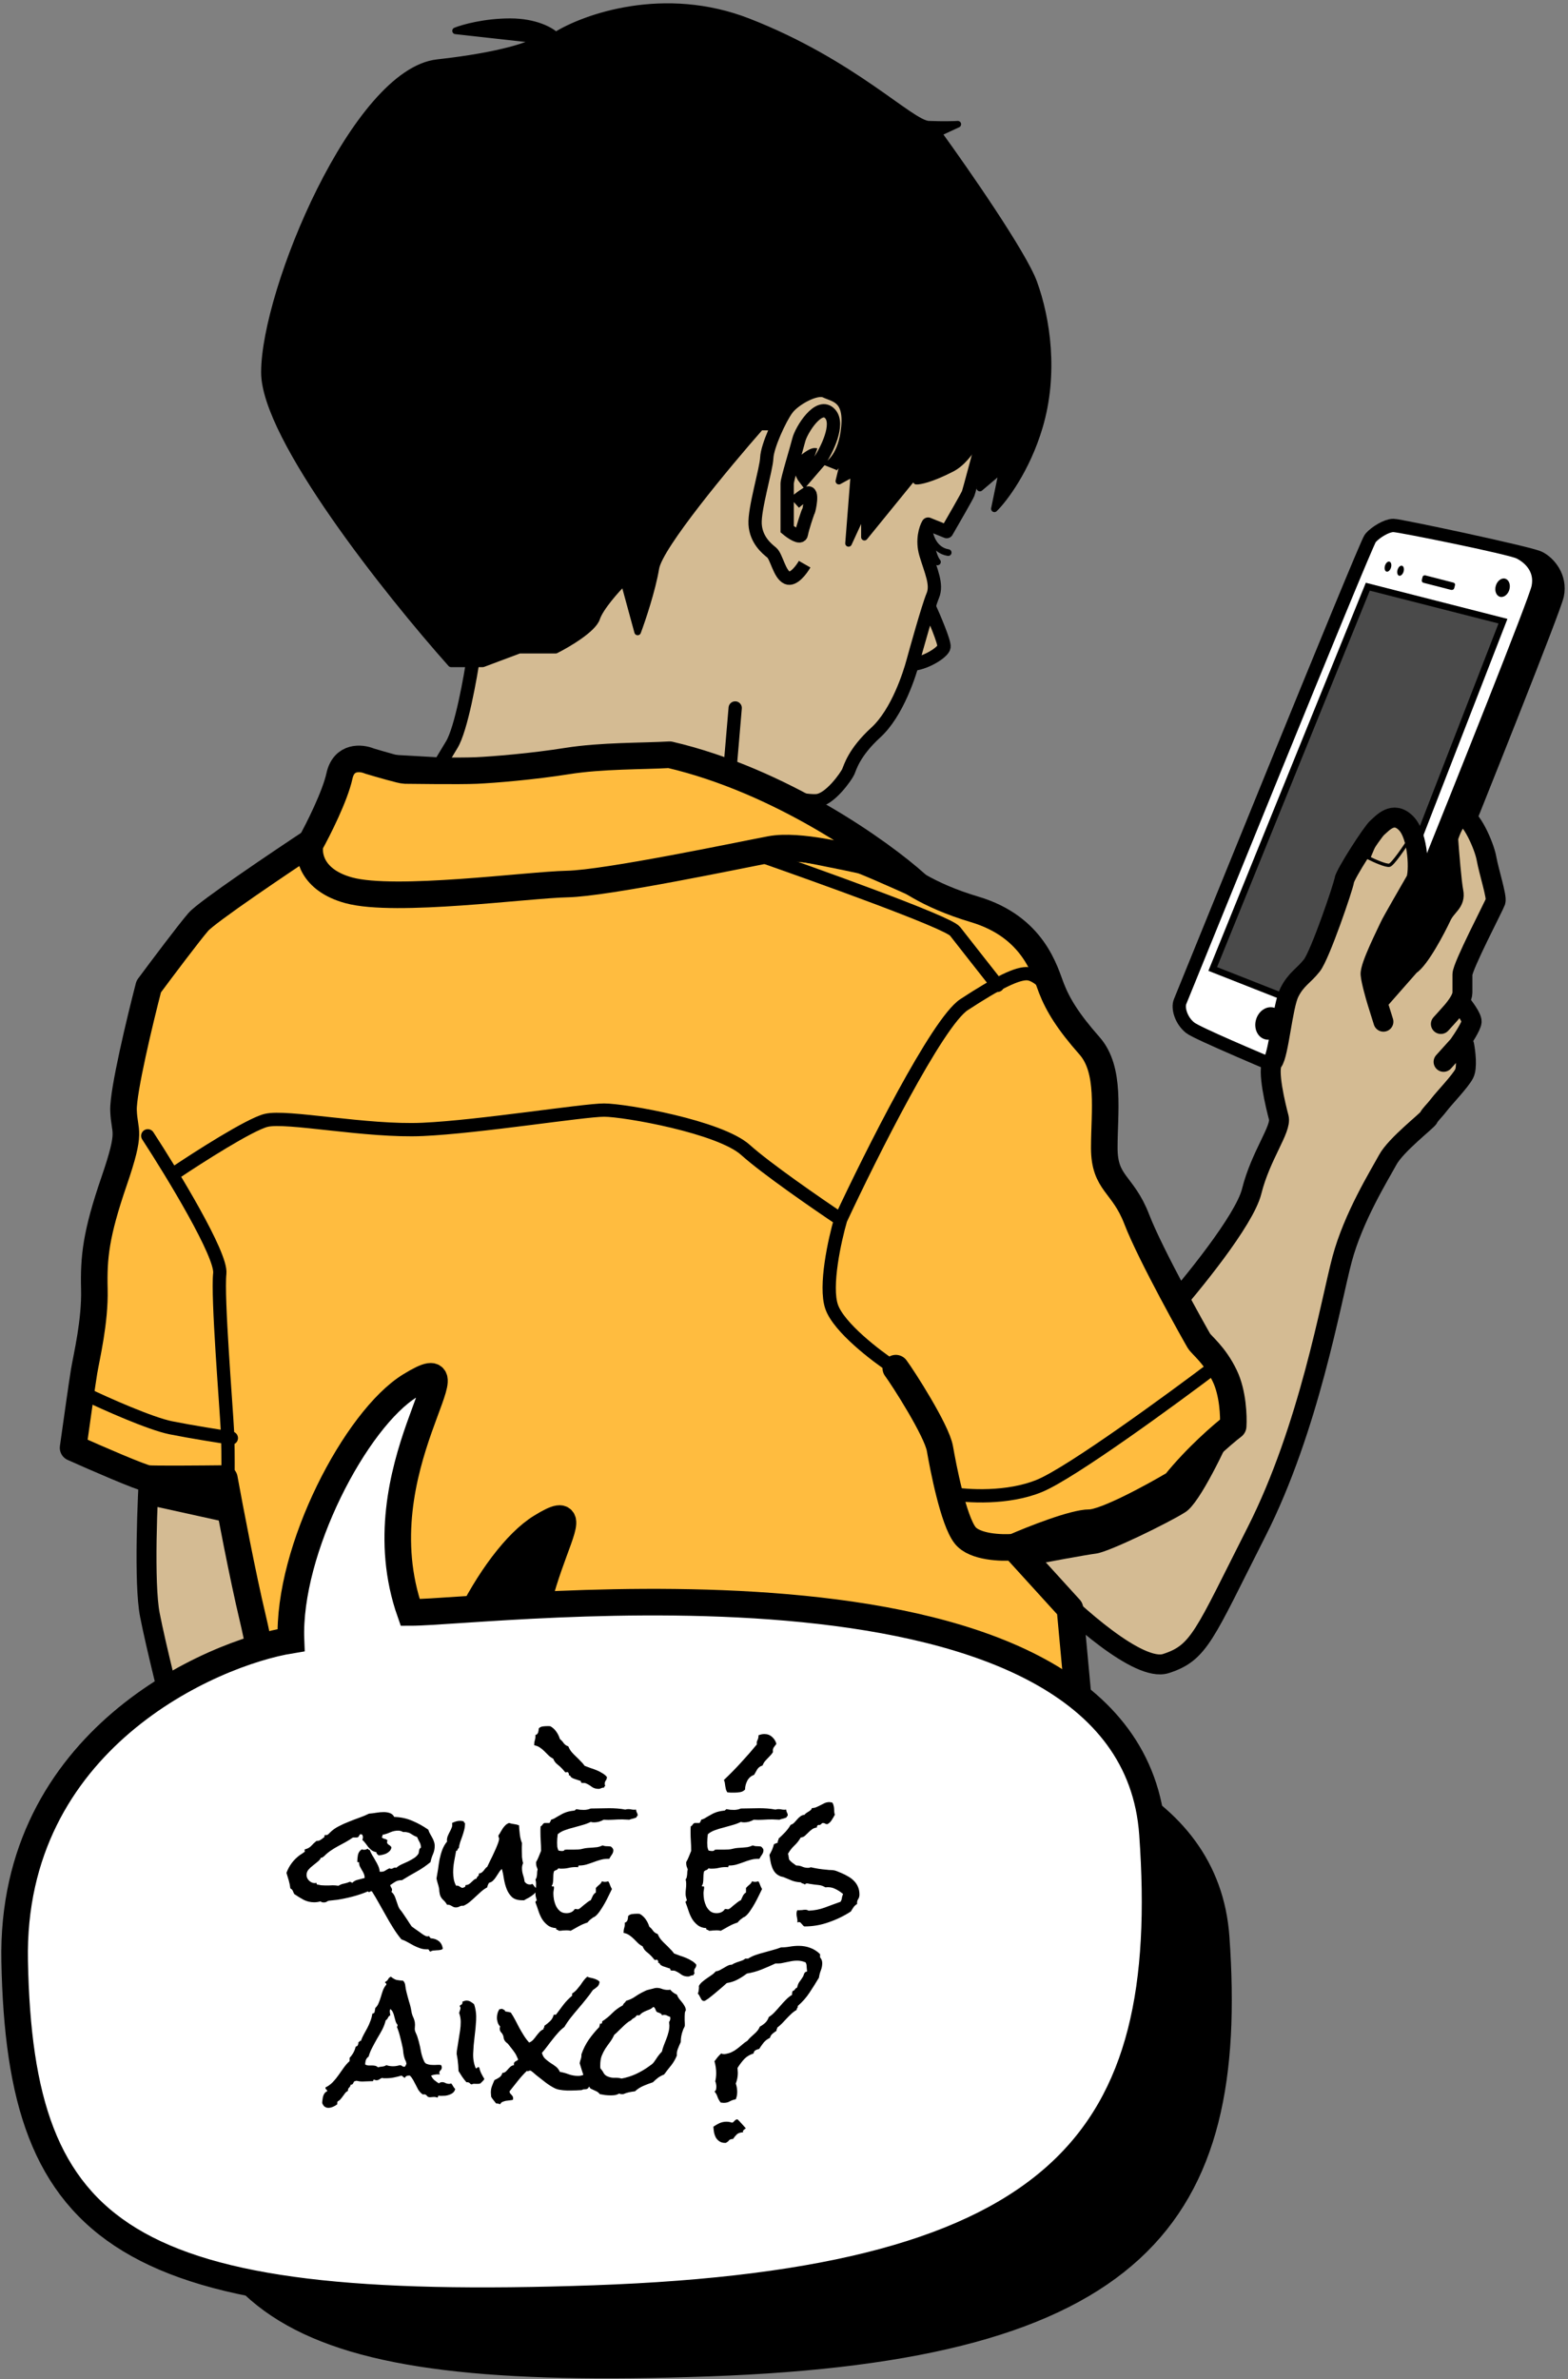
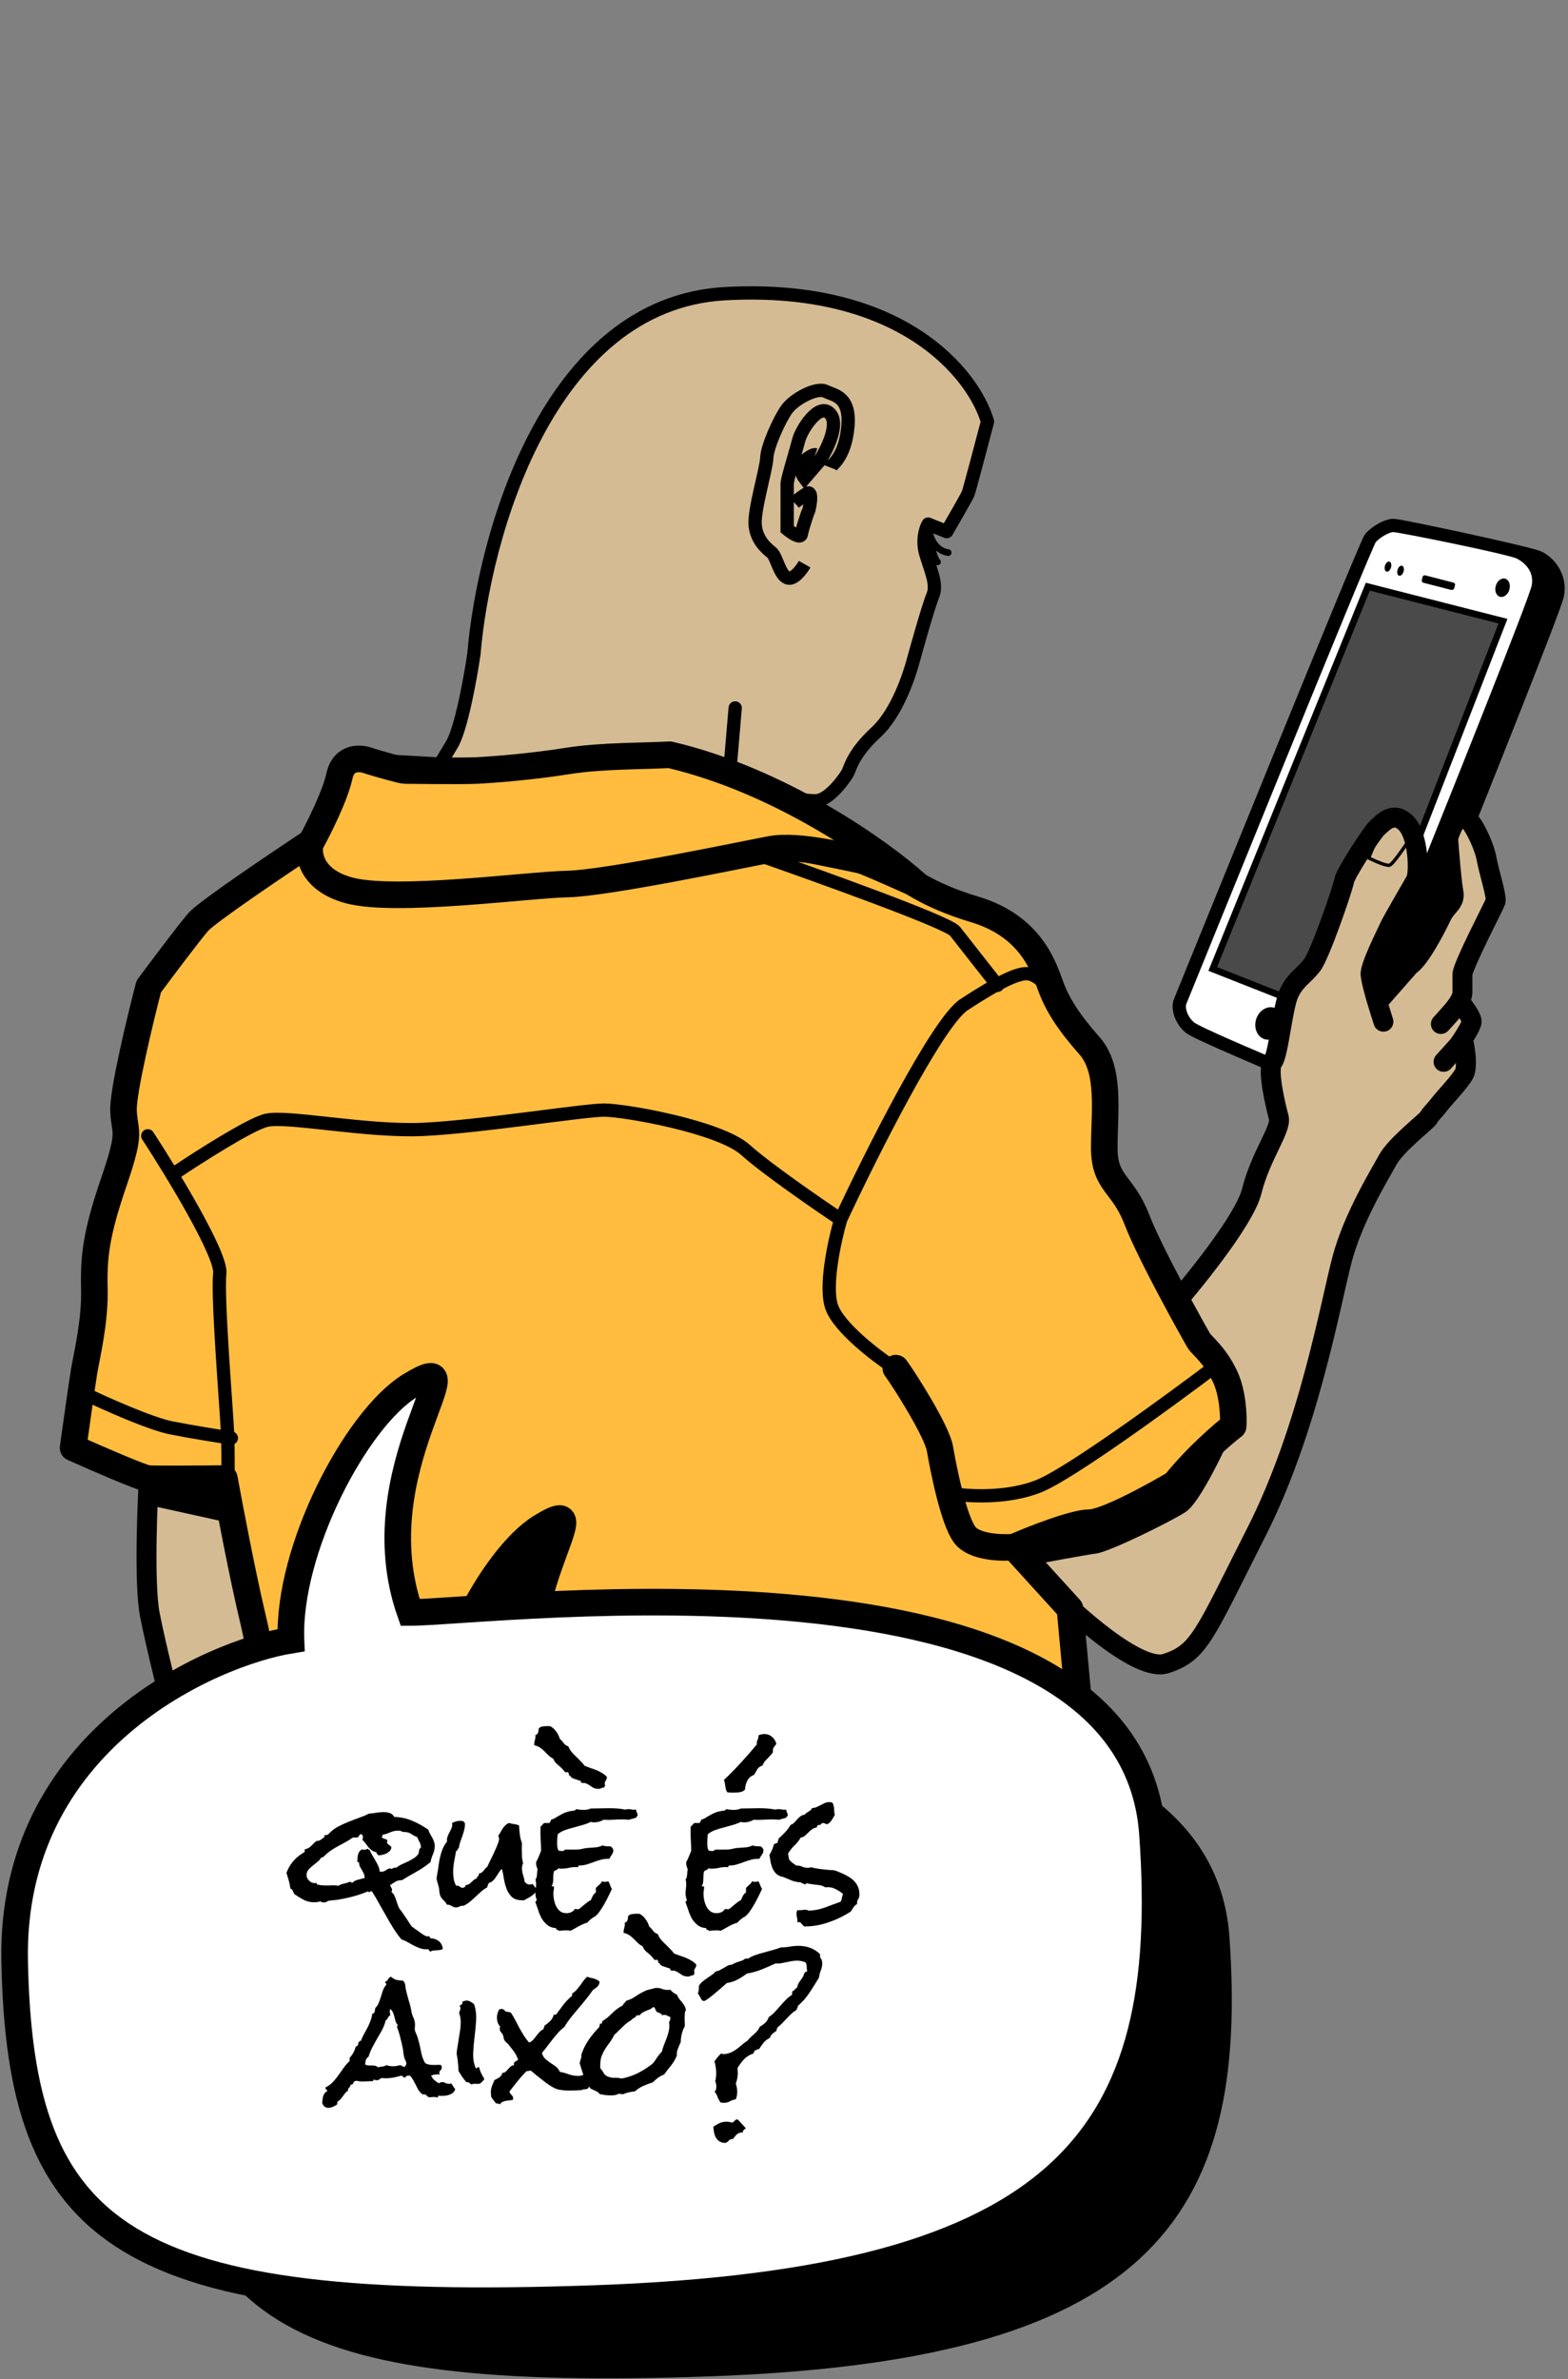
<svg xmlns="http://www.w3.org/2000/svg" width="236" height="358" viewBox="0 0 236 358" fill="none">
  <rect x="0" y="0" width="236" height="358" fill="#808080" stroke="none" />
  <path d="M22.554 242.972C21.643 238.283 22.174 225.496 22.554 219.688L40.948 210.407L49.25 263H26.787V260.72C25.756 256.758 23.466 247.662 22.554 242.972Z" fill="#D4BB93" stroke="black" stroke-width="3" stroke-linecap="round" stroke-linejoin="round" />
  <path d="M34.88 228.708L21.826 225.833L22.544 219.243H36.318L34.88 228.708Z" fill="black" stroke="black" stroke-linecap="round" stroke-linejoin="round" />
  <path d="M179.445 154.254C180.393 154.998 191.735 159.809 197.288 162.121C198.331 162.656 200.857 163.762 202.616 163.897C204.375 164.032 205.04 162.769 205.153 162.121L216.653 133.446C222.234 119.601 233.498 91.422 233.904 89.46C234.412 87.007 232.805 85.061 231.452 84.385C230.099 83.708 210.565 79.563 209.719 79.563C208.873 79.563 207.351 80.494 206.675 81.255C205.998 82.016 178.43 150.109 178.092 150.871C177.754 151.632 178.261 153.324 179.445 154.254Z" fill="black" stroke="black" stroke-width="3" />
  <path d="M179.445 154.254C180.393 154.998 188.844 158.606 194.397 160.918C195.44 161.454 197.966 162.559 199.724 162.695C201.483 162.83 202.149 161.567 202.261 160.918L213.762 132.243C219.343 118.399 230.607 90.22 231.013 88.258C231.52 85.805 229.833 84.26 228.48 83.583C227.127 82.907 210.565 79.563 209.719 79.563C208.873 79.563 207.351 80.494 206.675 81.255C205.998 82.016 178.43 150.109 178.092 150.871C177.754 151.632 178.261 153.324 179.445 154.254Z" fill="white" stroke="black" />
  <path d="M202.789 153.779L182.528 145.799L205.868 88.28L226.213 93.468L202.789 153.779Z" fill="#4A4A4A" stroke="black" />
  <ellipse cx="0.473" cy="0.782" rx="0.473" ry="0.782" transform="matrix(0.959 0.283 -0.283 0.959 208.673 84.376)" fill="black" />
  <ellipse cx="0.473" cy="0.782" rx="0.473" ry="0.782" transform="matrix(0.959 0.283 -0.283 0.959 210.566 84.992)" fill="black" />
  <ellipse cx="1.061" cy="1.417" rx="1.061" ry="1.417" transform="matrix(0.959 0.283 -0.283 0.959 225.536 86.776)" fill="black" />
  <ellipse cx="2.097" cy="2.474" rx="2.097" ry="2.474" transform="matrix(0.959 0.283 -0.283 0.959 189.75 151.034)" fill="black" />
  <path d="M214.114 86.807C214.045 87.083 214.114 86.807 214.013 87.201C213.912 87.594 214.224 87.685 214.224 87.685L218.383 88.755C218.383 88.755 218.786 88.859 218.89 88.455L218.991 88.062C219.072 87.747 218.757 87.666 218.757 87.666L214.51 86.573C214.51 86.573 214.184 86.531 214.114 86.807Z" fill="black" />
  <path d="M175.474 197.736C179.326 193.392 187.301 183.616 188.389 179.265C189.748 173.826 192.92 169.86 192.467 168.16C192.013 166.46 190.654 160.907 191.56 159.774C192.467 158.641 193.033 151.389 194.053 149.349C195.072 147.309 196.205 146.856 197.451 145.269C198.697 143.683 202.209 133.371 202.323 132.464C202.436 131.558 206.514 125.212 207.307 124.532C208.1 123.852 209.686 121.926 211.612 123.852C213.538 125.778 213.651 131.444 213.085 132.464C212.518 133.484 209.46 138.697 209.12 139.49C208.78 140.283 206.174 145.383 206.288 146.629L207.307 150.822L212.192 145.269C213.665 144.363 216.144 139.603 216.937 137.904C217.73 136.204 219.089 135.864 218.749 134.164C218.477 132.804 218.107 128.234 217.956 126.118C218.258 125.061 219.112 122.923 220.109 122.832C221.355 122.719 223.394 127.252 223.734 129.178C224.074 131.104 225.32 134.957 225.093 135.637C224.867 136.317 220.109 145.383 220.109 146.629V149.349C220.109 150.146 219.378 151.21 218.6 152.143C219.017 151.674 219.437 151.2 219.773 150.822C220.361 151.525 221.529 153.092 221.497 153.734C221.465 154.376 220.174 156.355 219.532 157.264H220.374C220.575 158.308 220.855 160.626 220.374 161.557C219.773 162.721 217.406 165.168 216.604 166.211C215.802 167.254 215.24 167.701 215.04 168.16C214.839 168.618 210.109 172.227 208.863 174.526C207.618 176.826 203.704 183.106 202.002 189.471C200.3 195.837 197.045 214.859 189.127 230.477C181.209 246.095 180.541 248.685 175.474 250.314C171.42 251.616 161.674 242.863 157.309 238.323L152.795 232.846L175.474 197.736Z" fill="#D4BB93" />
  <path d="M206.288 146.629C206.174 145.383 208.78 140.283 209.12 139.49C209.46 138.697 212.518 133.484 213.085 132.464C213.651 131.444 213.538 125.778 211.612 123.852C209.686 121.926 208.1 123.852 207.307 124.532C206.514 125.212 202.436 131.558 202.323 132.464C202.209 133.371 198.697 143.683 197.451 145.269C196.205 146.856 195.072 147.309 194.053 149.349C193.033 151.389 192.467 158.641 191.56 159.774C190.654 160.907 192.013 166.46 192.467 168.16C192.92 169.86 189.748 173.826 188.389 179.265C187.301 183.616 179.326 193.392 175.474 197.736L152.795 232.846L157.309 238.323C161.674 242.863 171.42 251.616 175.474 250.314C180.541 248.685 181.209 246.095 189.127 230.477C197.045 214.859 200.3 195.837 202.002 189.471C203.704 183.106 207.618 176.826 208.863 174.526C210.109 172.227 214.839 168.618 215.04 168.16C215.24 167.701 215.802 167.254 216.604 166.211C217.406 165.168 219.773 162.721 220.374 161.557C220.855 160.626 220.575 158.308 220.374 157.264H219.532M206.288 146.629C206.378 147.626 207.005 149.84 207.307 150.822M206.288 146.629L207.307 150.822M207.307 150.822L212.192 145.269C213.665 144.363 216.144 139.603 216.937 137.904C217.73 136.204 219.089 135.864 218.749 134.164C218.477 132.804 218.107 128.234 217.956 126.118C218.258 125.061 219.112 122.923 220.109 122.832C221.355 122.719 223.394 127.252 223.734 129.178C224.074 131.104 225.32 134.957 225.093 135.637C224.867 136.317 220.109 145.383 220.109 146.629C220.109 147.876 220.109 147.876 220.109 149.349C220.109 150.822 217.616 153.202 216.937 153.995C216.393 154.63 218.601 152.144 219.773 150.822C220.361 151.525 221.529 153.092 221.497 153.734C221.465 154.376 220.174 156.355 219.532 157.264M207.307 150.822L208.219 153.734M219.532 157.264L217.272 159.774" stroke="black" stroke-width="3" stroke-linecap="round" stroke-linejoin="round" />
  <path d="M178.153 227.1C180.162 225.821 184.014 217.736 185.688 213.853L175.184 219.334L150.752 229.841L154.634 235.094C157.45 234.561 163.448 233.45 164.909 233.267C166.736 233.038 175.641 228.699 178.153 227.1Z" fill="black" stroke="black" stroke-linecap="round" stroke-linejoin="round" />
  <path d="M66.983 114.512L54.41 113.8L56.664 119.851L68.169 119.021L66.983 114.512Z" fill="black" stroke="black" stroke-linecap="round" stroke-linejoin="round" />
-   <path d="M142.084 97.351C142.196 96.676 140.631 92.992 139.834 91.234L133.902 90.377L137.093 99.952C139.061 99.952 141.943 98.194 142.084 97.351Z" fill="#D4BB93" stroke="black" stroke-width="2" stroke-linecap="round" stroke-linejoin="round" />
  <path d="M67.999 112.043C69.414 109.712 70.808 101.983 71.328 98.41C72.784 80.962 82.377 45.69 109.094 44.191C135.811 42.693 146.582 56.402 148.628 63.444C147.726 66.878 145.881 73.851 145.715 74.267C145.549 74.683 143.496 78.256 142.49 79.991L139.694 78.86C139.319 79.493 138.724 81.279 139.342 83.36C140.115 85.961 141.099 87.93 140.397 89.617C139.694 91.304 137.796 98.124 137.374 99.671C136.953 101.218 135.125 107.194 131.822 110.217C128.518 113.24 127.956 115.49 127.675 116.122C127.394 116.755 124.934 120.341 122.895 120.481C121.265 120.594 117.858 119.778 116.359 119.357L109.874 115.686L109.094 124.844L63.733 119.12C64.566 117.732 66.584 114.374 67.999 112.043Z" fill="#D4BB93" />
  <path d="M110.654 106.528L109.874 115.686M109.874 115.686L109.094 124.844L63.733 119.12C64.566 117.732 66.584 114.374 67.999 112.043C69.414 109.712 70.808 101.983 71.328 98.41C72.784 80.962 82.377 45.69 109.094 44.191C135.811 42.693 146.582 56.402 148.628 63.444C147.726 66.878 145.881 73.851 145.715 74.267C145.549 74.683 143.496 78.256 142.49 79.991L139.694 78.86C139.319 79.493 138.724 81.279 139.342 83.36C140.115 85.961 141.099 87.93 140.397 89.617C139.694 91.304 137.796 98.124 137.374 99.671C136.953 101.218 135.125 107.194 131.822 110.217C128.518 113.24 127.956 115.49 127.675 116.122C127.394 116.755 124.934 120.341 122.895 120.481C121.265 120.594 117.858 119.778 116.359 119.357L109.874 115.686Z" stroke="black" stroke-width="2" stroke-linecap="round" stroke-linejoin="round" />
  <path d="M142.716 83.149C140.579 82.811 139.905 80.618 139.834 79.563C139.928 80.829 140.312 83.599 141.1 84.555" stroke="black" stroke-linecap="round" stroke-linejoin="round" />
  <path d="M121.106 84.892C120.619 85.744 119.411 87.347 118.476 86.938C117.307 86.426 116.869 83.722 116.138 83.138C115.408 82.553 113.8 81.238 113.654 78.899C113.508 76.561 115.335 70.641 115.408 68.887C115.481 67.133 117.38 62.968 118.476 61.506C119.572 60.045 122.859 58.218 124.247 58.876C125.636 59.533 128.046 59.679 127.608 64.283C127.17 68.887 125.124 69.984 124.978 70.349M122.681 68.421C122.57 68.381 122.1 68.507 121.106 69.326C120.113 70.144 120.692 71.421 121.106 71.957L123.371 69.326C124.467 67.645 126.322 63.889 124.978 62.31C123.298 60.337 120.595 64.722 120.229 66.183C119.864 67.645 118.476 72.103 118.476 72.76C118.476 73.287 118.476 77.559 118.476 79.63C119.136 80.179 120.487 81.097 120.614 80.376C120.773 79.474 121.568 77.089 121.674 76.93C121.78 76.771 122.469 73.643 121.462 74.252C120.656 74.74 119.872 75.392 119.58 75.657" stroke="black" stroke-width="2" />
-   <path d="M98.712 85.493C99.26 82.204 109.443 69.962 114.467 64.252H116.168C116.55 63.427 118.208 61.342 121.786 59.593C126.26 57.408 127.717 61.779 127.717 64.252C127.717 66.23 126.746 70.504 126.26 72.394L128.549 71.145L127.717 81.76L130.109 76.556V80.823L141.033 67.398L137.912 72.394C138.398 72.428 140.139 72.102 143.218 70.52C146.298 68.939 148.316 64.034 148.94 61.779L147.484 73.434L150.917 70.52L149.668 76.556C151.125 75.134 154.517 70.682 156.431 64.252C158.824 56.214 157.575 47.938 155.599 42.526C154.017 38.197 145.368 25.737 141.241 20.048L144.155 18.695C143.6 18.73 141.949 18.778 139.785 18.695C137.08 18.591 128.445 9.435 112.631 3.269C99.98 -1.665 88.034 2.583 83.641 5.324C82.957 4.639 80.627 3.269 76.791 3.269C72.955 3.269 69.713 4.182 68.571 4.639L80.901 6.009C79.988 6.695 75.695 8.339 65.831 9.435C53.501 10.806 39.801 43.696 39.801 56.029C39.801 65.896 58.525 89.376 67.886 99.882H72.681L78.161 97.827H83.641C85.468 96.913 89.258 94.675 89.806 93.03C90.355 91.386 92.775 88.691 93.917 87.549L95.972 95.086C96.657 93.259 98.164 88.782 98.712 85.493Z" fill="black" stroke="black" stroke-linecap="round" stroke-linejoin="round" />
  <path d="M29.858 138.715C31.186 137.196 42.193 129.777 47.53 126.258L48.138 125.939C54.092 126.824 66.532 128.564 68.653 128.452C71.305 128.313 100.752 126.637 106.195 125.939C110.549 125.381 126.897 128.778 134.526 130.546C135.596 131.756 139.522 134.706 146.668 136.828C155.6 139.481 157.274 146.182 158.251 148.695C159.228 151.207 160.764 153.72 163.973 157.35C167.183 160.979 166.206 167.261 166.206 172.706C166.206 178.15 168.998 178.011 171.091 183.455C173.185 188.9 180.023 201.045 180.442 201.743C180.86 202.441 182.814 203.837 184.349 207.048C185.578 209.617 185.699 213.144 185.605 214.586C184.024 215.796 180.051 219.221 176.813 223.242C173.512 225.2 166.322 229.118 163.973 229.118C161.625 229.118 155.424 231.57 152.617 232.797L161.038 242.051L162.935 262.576H41.245C40.81 258.858 39.561 249.834 38.042 243.475C36.524 237.115 34.563 226.825 33.773 222.475C30.333 222.515 23.217 222.57 22.268 222.475C21.319 222.38 14.361 219.351 11 217.848C11.435 214.724 12.376 208.048 12.66 206.34C13.016 204.205 14.32 198.866 14.202 194.001C14.083 189.137 14.439 185.697 17.167 177.748C19.895 169.799 18.709 170.629 18.59 167.07C18.496 164.223 21.081 153.466 22.386 148.443C24.323 145.833 28.529 140.234 29.858 138.715Z" fill="#FFBC3F" />
  <path d="M152.617 232.797L161.038 242.051L162.935 262.576H41.245C40.81 258.858 39.561 249.834 38.042 243.475C36.524 237.115 34.563 226.825 33.773 222.475C30.333 222.515 23.217 222.57 22.268 222.475C21.319 222.38 14.361 219.351 11 217.848C11.435 214.724 12.376 208.048 12.66 206.34C13.016 204.205 14.32 198.866 14.202 194.001C14.083 189.137 14.439 185.697 17.167 177.748C19.895 169.799 18.709 170.629 18.59 167.07C18.496 164.223 21.081 153.466 22.386 148.443C24.323 145.833 28.529 140.234 29.858 138.715C31.186 137.196 42.193 129.777 47.53 126.258L48.138 125.939C54.092 126.824 66.532 128.564 68.653 128.452C71.305 128.313 100.752 126.637 106.195 125.939C110.549 125.381 126.897 128.778 134.526 130.546C135.596 131.756 139.522 134.706 146.668 136.828C155.6 139.481 157.274 146.182 158.251 148.695C159.228 151.207 160.764 153.72 163.973 157.35C167.183 160.979 166.206 167.261 166.206 172.706C166.206 178.15 168.998 178.011 171.091 183.455C173.185 188.9 180.023 201.045 180.442 201.743C180.86 202.441 182.814 203.837 184.349 207.048C185.578 209.617 185.699 213.144 185.605 214.586C184.024 215.796 180.051 219.221 176.813 223.242C173.512 225.2 166.322 229.118 163.973 229.118C161.625 229.118 155.424 231.57 152.617 232.797ZM152.617 232.797C150.758 232.955 146.686 232.821 145.263 231.017C143.484 228.763 141.942 220.696 141.467 217.967C140.993 215.238 135.893 207.289 134.826 205.865" stroke="black" stroke-width="4" stroke-linecap="round" stroke-linejoin="round" />
  <path d="M22.244 170.906C25.984 176.647 33.388 188.827 33.079 191.614C32.692 195.098 34.046 211.548 34.239 215.419C34.394 218.515 34.304 225.224 34.239 228.192" stroke="black" stroke-width="2" stroke-linecap="round" stroke-linejoin="round" />
  <path d="M26.307 176.518C29.854 174.132 37.567 169.203 40.044 168.584C43.139 167.809 55.135 170.325 63.648 169.938C72.161 169.551 87.833 167.035 90.928 167.035C94.024 167.035 108.342 169.551 112.211 173.035C115.307 175.822 123.046 181.163 126.528 183.486M126.528 183.486C131.043 173.809 141.078 153.798 145.102 151.166C150.133 147.876 153.228 146.327 154.776 146.521C156.014 146.676 157.485 148.134 158.065 148.843M126.528 183.486C125.626 186.582 124.091 193.549 125.174 196.646C126.258 199.742 131.817 204 134.461 205.742" stroke="black" stroke-width="2" stroke-linecap="round" stroke-linejoin="round" />
  <path d="M113.793 128.509C122.436 131.541 142.665 138.741 143.748 140.134C144.831 141.528 148.456 146.134 150.133 148.263" stroke="black" stroke-width="2" stroke-linecap="round" stroke-linejoin="round" />
  <path d="M142.974 224.708C145.489 225.16 151.72 225.56 156.518 223.547C161.316 221.534 176.317 210.58 183.217 205.355" stroke="black" stroke-width="2" stroke-linecap="round" stroke-linejoin="round" />
  <path d="M12.957 209.806C15.924 211.225 22.63 214.219 25.726 214.838C28.822 215.457 33.079 216.128 34.82 216.386" stroke="black" stroke-width="2" stroke-linecap="round" stroke-linejoin="round" />
  <path d="M85.366 114.512C90.585 113.682 96.752 113.8 100.785 113.563C117.485 117.455 132.493 128.156 137.909 133.02C135.023 131.715 129.132 129.105 128.658 129.105C128.065 129.105 120.355 126.969 115.967 127.8C111.579 128.63 91.297 132.902 85.366 133.02C79.436 133.139 59.511 135.868 52.513 133.969C46.914 132.451 46.306 128.67 46.701 126.969C47.887 124.834 50.425 119.804 51.089 116.766C51.753 113.729 54.371 113.998 55.596 114.512C57.178 114.987 60.459 115.936 60.933 115.936C61.526 115.936 69.117 116.055 71.726 115.936C74.336 115.817 80.147 115.343 85.366 114.512Z" fill="#FFBC3F" stroke="black" stroke-width="4" stroke-linecap="round" stroke-linejoin="round" />
  <path d="M205.995 129.091L207.796 124.861C208.239 124.339 209.362 123.326 210.302 123.451C211.241 123.577 211.998 125.279 212.259 126.115C211.424 127.42 209.628 130.063 209.127 130.188C208.626 130.313 206.83 129.509 205.995 129.091Z" stroke="black" stroke-width="0.5" />
  <path d="M183.044 291.533C180.076 249.6 92.537 261.036 81.409 261.036C74.485 241.214 91.594 223.497 81.409 229.778C73.99 234.352 64.593 252.396 65.088 264.848C54.207 266.627 26.659 278.572 27.253 309.068C27.995 347.188 42.09 357.862 106.632 355.575C171.174 353.288 186.011 333.465 183.044 291.533Z" fill="black" stroke="black" stroke-width="4" />
  <path d="M173.458 275.929C170.196 230.141 73.969 242.628 61.737 242.628C54.126 220.983 72.934 201.637 61.737 208.495C53.583 213.491 43.253 233.193 43.797 246.791C31.836 248.734 1.555 261.776 2.207 295.077C3.023 336.702 18.517 348.358 89.464 345.86C160.411 343.363 176.72 321.717 173.458 275.929Z" fill="white" stroke="black" stroke-width="4" />
  <path d="M66.646 293.218C66.553 293.328 66.42 293.39 66.248 293.406C66.092 293.437 65.928 293.453 65.756 293.453C65.584 293.468 65.404 293.484 65.217 293.499C65.045 293.515 64.904 293.57 64.795 293.663C64.701 293.632 64.638 293.578 64.607 293.499C64.576 293.421 64.529 293.359 64.467 293.312H64.209C63.834 293.312 63.482 293.249 63.154 293.124C62.842 293.015 62.537 292.882 62.24 292.726C61.943 292.57 61.646 292.406 61.349 292.234C61.053 292.062 60.74 291.921 60.412 291.812C59.959 291.265 59.545 290.687 59.17 290.078C58.795 289.484 58.435 288.874 58.092 288.249L57.06 286.421C56.717 285.796 56.357 285.187 55.982 284.593L55.935 284.57C55.81 284.57 55.724 284.593 55.678 284.64C55.631 284.687 55.584 284.71 55.537 284.71C55.506 284.71 55.451 284.671 55.373 284.593C54.639 284.906 53.881 285.163 53.099 285.367C52.334 285.57 51.553 285.734 50.756 285.859C50.537 285.89 50.326 285.913 50.123 285.929C49.92 285.945 49.709 285.968 49.49 285.999C49.365 286.031 49.248 286.085 49.139 286.163C49.045 286.226 48.92 286.257 48.764 286.257C48.67 286.257 48.576 286.249 48.482 286.234C48.389 286.203 48.31 286.156 48.248 286.093C47.935 286.187 47.615 286.234 47.287 286.234C46.724 286.234 46.193 286.109 45.693 285.859C45.209 285.593 44.74 285.304 44.287 284.992C44.209 284.851 44.139 284.695 44.076 284.523C43.998 284.351 43.873 284.226 43.701 284.148C43.654 283.742 43.576 283.351 43.467 282.976C43.357 282.585 43.24 282.195 43.115 281.804C43.521 280.71 44.193 279.82 45.131 279.132C45.24 279.054 45.349 278.984 45.459 278.921C45.568 278.843 45.678 278.765 45.787 278.687C45.849 278.671 45.881 278.632 45.881 278.57C45.881 278.523 45.873 278.484 45.857 278.453C45.842 278.421 45.834 278.39 45.834 278.359C45.834 278.328 45.857 278.296 45.904 278.265C46.295 278.171 46.607 277.999 46.842 277.749C47.076 277.484 47.342 277.234 47.639 276.999C47.857 277.015 48.053 276.968 48.224 276.859C48.412 276.734 48.584 276.609 48.74 276.484C48.803 276.453 48.834 276.413 48.834 276.367V276.156C48.99 276.124 49.099 276.109 49.162 276.109C49.224 276.109 49.279 276.093 49.326 276.062C49.373 276.031 49.42 275.992 49.467 275.945L49.701 275.71C50.045 275.367 50.459 275.07 50.943 274.82C51.443 274.554 51.959 274.32 52.49 274.117C53.021 273.898 53.553 273.695 54.084 273.507C54.615 273.32 55.099 273.117 55.537 272.898C55.912 272.867 56.287 272.82 56.662 272.757C57.037 272.695 57.404 272.663 57.764 272.663C58.076 272.663 58.373 272.71 58.654 272.804C58.951 272.898 59.178 273.093 59.334 273.39C60.318 273.421 61.224 273.617 62.053 273.976C62.881 274.32 63.685 274.765 64.467 275.312C64.529 275.531 64.615 275.734 64.724 275.921C64.834 276.109 64.943 276.304 65.053 276.507C65.162 276.695 65.248 276.89 65.31 277.093C65.388 277.296 65.428 277.515 65.428 277.749C65.428 278.187 65.342 278.601 65.17 278.992C64.998 279.382 64.873 279.781 64.795 280.187C64.138 280.734 63.443 281.21 62.709 281.617C61.974 282.023 61.24 282.453 60.506 282.906C60.115 282.906 59.795 282.976 59.545 283.117C59.31 283.257 59.037 283.437 58.724 283.656C58.756 283.781 58.81 283.906 58.889 284.031C58.967 284.14 59.006 284.257 59.006 284.382C59.006 284.476 58.974 284.57 58.912 284.663C59.178 284.882 59.373 285.179 59.498 285.554C59.623 285.913 59.74 286.249 59.849 286.562C59.943 286.874 60.06 287.124 60.201 287.312C60.357 287.484 60.521 287.703 60.693 287.968C60.912 288.281 61.123 288.593 61.326 288.906C61.529 289.234 61.74 289.554 61.959 289.867C62.068 289.945 62.217 290.054 62.404 290.195C62.607 290.335 62.81 290.476 63.014 290.617C63.217 290.773 63.412 290.913 63.599 291.038C63.787 291.163 63.935 291.249 64.045 291.296C64.138 291.343 64.232 291.367 64.326 291.367C64.388 291.367 64.443 291.359 64.49 291.343L64.631 291.296C64.615 291.312 64.607 291.335 64.607 291.367C64.607 291.445 64.631 291.484 64.678 291.484C64.724 291.484 64.763 291.538 64.795 291.648C65.31 291.679 65.724 291.82 66.037 292.07C66.365 292.32 66.568 292.703 66.646 293.218ZM63.365 278.007C63.349 277.679 63.279 277.406 63.154 277.187C63.029 276.968 62.904 276.71 62.779 276.413C62.56 276.335 62.373 276.249 62.217 276.156C62.076 276.062 61.935 275.976 61.795 275.898C61.654 275.804 61.49 275.742 61.303 275.71C61.131 275.663 60.92 275.648 60.67 275.663C60.435 275.523 60.185 275.453 59.92 275.453C59.514 275.453 59.115 275.538 58.724 275.71C58.349 275.882 57.959 276.007 57.553 276.085C57.568 276.101 57.576 276.132 57.576 276.179C57.576 276.226 57.56 276.273 57.529 276.32C57.498 276.351 57.482 276.39 57.482 276.437V276.484C57.607 276.593 57.748 276.663 57.904 276.695C58.076 276.726 58.217 276.804 58.326 276.929C58.279 277.007 58.256 277.101 58.256 277.21C58.256 277.304 58.287 277.382 58.349 277.445C58.412 277.507 58.482 277.562 58.56 277.609C58.639 277.656 58.709 277.71 58.771 277.773C58.849 277.835 58.896 277.913 58.912 278.007C58.865 278.226 58.771 278.406 58.631 278.546C58.49 278.687 58.326 278.804 58.139 278.898C57.967 278.976 57.779 279.038 57.576 279.085C57.373 279.132 57.178 279.163 56.99 279.179C56.912 279.101 56.834 279.031 56.756 278.968C56.693 278.906 56.654 278.812 56.639 278.687C56.357 278.64 56.123 278.546 55.935 278.406C55.764 278.265 55.599 278.109 55.443 277.937C55.303 277.749 55.162 277.562 55.021 277.374C54.881 277.187 54.717 277.007 54.529 276.835C54.592 276.726 54.623 276.593 54.623 276.437C54.623 276.328 54.599 276.226 54.553 276.132C54.506 276.038 54.42 275.992 54.295 275.992C54.217 275.992 54.162 276.023 54.131 276.085L54.037 276.249C54.006 276.296 53.967 276.351 53.92 276.413C53.873 276.46 53.795 276.484 53.685 276.484H53.123C52.764 276.734 52.389 276.968 51.998 277.187C51.607 277.39 51.217 277.601 50.826 277.82C50.451 278.023 50.084 278.249 49.724 278.499C49.365 278.749 49.037 279.031 48.74 279.343C48.662 279.374 48.592 279.421 48.529 279.484C48.482 279.531 48.412 279.538 48.318 279.507C48.224 279.726 48.06 279.929 47.826 280.117C47.592 280.304 47.349 280.499 47.099 280.703C46.849 280.89 46.623 281.101 46.42 281.335C46.232 281.57 46.139 281.835 46.139 282.132C46.139 282.445 46.264 282.726 46.514 282.976C46.779 283.226 47.06 283.351 47.357 283.351C47.42 283.351 47.514 283.335 47.639 283.304C47.623 283.382 47.639 283.453 47.685 283.515C47.748 283.578 47.826 283.601 47.92 283.585C48.092 283.632 48.256 283.663 48.412 283.679C48.584 283.695 48.764 283.703 48.951 283.703C49.139 283.703 49.326 283.703 49.514 283.703C49.701 283.687 49.889 283.679 50.076 283.679C50.342 283.679 50.631 283.703 50.943 283.749C51.209 283.578 51.49 283.468 51.787 283.421C52.099 283.359 52.396 283.265 52.678 283.14L53.029 283.304C53.248 283.07 53.537 282.913 53.896 282.835C54.256 282.742 54.584 282.656 54.881 282.578C54.881 282.312 54.834 282.085 54.74 281.898C54.662 281.71 54.568 281.538 54.459 281.382C54.365 281.21 54.271 281.038 54.178 280.867C54.084 280.679 54.037 280.453 54.037 280.187C54.006 280.203 53.951 280.21 53.873 280.21C53.81 280.195 53.779 280.163 53.779 280.117C53.779 279.788 53.81 279.453 53.873 279.109C53.951 278.749 54.146 278.468 54.459 278.265C54.553 278.312 54.654 278.335 54.764 278.335C54.889 278.335 54.998 278.32 55.092 278.288C55.185 278.257 55.279 278.218 55.373 278.171C55.42 278.312 55.506 278.367 55.631 278.335C55.74 278.617 55.873 278.89 56.029 279.156C56.201 279.421 56.357 279.687 56.498 279.953C56.654 280.203 56.795 280.468 56.92 280.749C57.045 281.015 57.123 281.312 57.154 281.64H57.342C57.498 281.64 57.631 281.624 57.74 281.593C57.849 281.546 57.951 281.492 58.045 281.429C58.139 281.367 58.232 281.312 58.326 281.265C58.42 281.203 58.529 281.156 58.654 281.124C58.701 281.171 58.779 281.195 58.889 281.195C58.982 281.195 59.076 281.163 59.17 281.101C59.264 281.038 59.373 281.007 59.498 281.007C59.529 281.007 59.553 281.015 59.568 281.031C59.599 281.031 59.631 281.031 59.662 281.031C59.896 280.828 60.17 280.656 60.482 280.515C60.795 280.374 61.107 280.234 61.42 280.093C61.732 279.937 62.021 279.773 62.287 279.601C62.568 279.429 62.795 279.21 62.967 278.945C63.014 278.867 63.037 278.781 63.037 278.687C63.053 278.593 63.068 278.507 63.084 278.429C63.099 278.335 63.123 278.257 63.154 278.195C63.201 278.117 63.271 278.054 63.365 278.007ZM80.838 284.242C80.776 284.476 80.674 284.671 80.534 284.828C80.393 284.984 80.229 285.124 80.041 285.249C79.869 285.374 79.682 285.492 79.479 285.601C79.276 285.695 79.08 285.804 78.893 285.929H78.588C77.932 285.929 77.424 285.773 77.065 285.46C76.721 285.132 76.455 284.734 76.268 284.265C76.08 283.781 75.94 283.265 75.846 282.718C75.768 282.171 75.666 281.671 75.541 281.218C75.354 281.374 75.198 281.562 75.073 281.781C74.948 281.984 74.815 282.187 74.674 282.39C74.549 282.593 74.401 282.781 74.229 282.953C74.073 283.124 73.862 283.242 73.596 283.304C73.549 283.413 73.494 283.523 73.432 283.632C73.385 283.742 73.354 283.859 73.338 283.984C72.994 284.171 72.682 284.39 72.401 284.64C72.119 284.89 71.838 285.148 71.557 285.413C71.276 285.679 70.987 285.937 70.69 286.187C70.409 286.421 70.088 286.617 69.729 286.773C69.713 286.757 69.682 286.749 69.635 286.749C69.448 286.749 69.276 286.796 69.119 286.89C68.963 286.968 68.791 287.007 68.604 287.007C68.479 287.007 68.362 286.984 68.252 286.937C68.159 286.89 68.057 286.835 67.948 286.773C67.854 286.71 67.752 286.663 67.643 286.632C67.534 286.601 67.416 286.593 67.291 286.609C67.135 286.328 66.924 286.07 66.659 285.835C66.409 285.585 66.252 285.304 66.19 284.992C66.159 284.851 66.135 284.71 66.119 284.57C66.119 284.413 66.104 284.257 66.073 284.101C66.026 283.867 65.963 283.632 65.885 283.398C65.807 283.148 65.744 282.898 65.698 282.648C65.776 282.226 65.854 281.765 65.932 281.265C65.994 280.749 66.073 280.242 66.166 279.742C66.276 279.226 66.416 278.742 66.588 278.288C66.776 277.82 67.01 277.421 67.291 277.093L67.268 276.929C67.268 276.679 67.315 276.445 67.409 276.226C67.502 276.007 67.604 275.796 67.713 275.593C67.823 275.39 67.916 275.187 67.994 274.984C68.073 274.781 68.088 274.554 68.041 274.304C68.229 274.21 68.424 274.132 68.627 274.07C68.83 274.007 69.041 273.976 69.26 273.976C69.463 273.976 69.651 274.007 69.823 274.07C69.791 274.195 69.846 274.273 69.987 274.304V274.374C69.987 274.703 69.948 275.023 69.869 275.335C69.791 275.648 69.698 275.96 69.588 276.273C69.479 276.57 69.369 276.874 69.26 277.187C69.166 277.484 69.096 277.788 69.049 278.101C68.987 278.117 68.94 278.148 68.909 278.195C68.893 278.242 68.877 278.288 68.862 278.335C68.846 278.382 68.823 278.421 68.791 278.453C68.76 278.484 68.713 278.499 68.651 278.499C68.557 279.046 68.455 279.593 68.346 280.14C68.252 280.671 68.205 281.21 68.205 281.757C68.205 282.085 68.237 282.421 68.299 282.765C68.362 283.109 68.479 283.437 68.651 283.749L68.744 283.726C68.916 283.726 69.049 283.765 69.143 283.843C69.252 283.921 69.393 283.999 69.565 284.078C69.69 284.046 69.807 284.007 69.916 283.96C70.026 283.898 70.073 283.796 70.057 283.656C70.26 283.64 70.432 283.593 70.573 283.515C70.713 283.421 70.838 283.32 70.948 283.21L71.299 282.882C71.424 282.773 71.573 282.695 71.744 282.648C71.744 282.554 71.768 282.484 71.815 282.437L71.955 282.296C72.002 282.249 72.034 282.203 72.049 282.156C72.08 282.093 72.088 282.007 72.073 281.898C72.26 281.882 72.401 281.835 72.494 281.757C72.604 281.679 72.698 281.593 72.776 281.499C72.869 281.39 72.955 281.281 73.034 281.171C73.112 281.062 73.213 280.968 73.338 280.89C73.448 280.656 73.596 280.343 73.784 279.953C73.987 279.562 74.182 279.156 74.369 278.734C74.573 278.312 74.744 277.913 74.885 277.538C75.041 277.148 75.119 276.851 75.119 276.648C75.119 276.57 75.096 276.499 75.049 276.437C75.018 276.374 75.01 276.304 75.026 276.226V276.156C75.151 275.999 75.26 275.828 75.354 275.64C75.463 275.453 75.573 275.273 75.682 275.101C75.807 274.929 75.94 274.773 76.08 274.632C76.221 274.492 76.401 274.382 76.619 274.304C76.869 274.382 77.119 274.437 77.369 274.468C77.635 274.499 77.885 274.562 78.119 274.656C78.135 275.046 78.174 275.499 78.237 276.015C78.299 276.531 78.409 276.968 78.565 277.328C78.565 277.531 78.557 277.726 78.541 277.913C78.541 278.101 78.541 278.288 78.541 278.476C78.541 278.788 78.549 279.109 78.565 279.437C78.596 279.765 78.651 280.07 78.729 280.351C78.619 280.585 78.565 280.835 78.565 281.101C78.565 281.46 78.619 281.804 78.729 282.132C78.838 282.445 78.916 282.781 78.963 283.14C79.166 283.421 79.432 283.562 79.76 283.562C79.838 283.562 79.901 283.554 79.948 283.538C80.01 283.523 80.073 283.499 80.135 283.468C80.26 283.609 80.369 283.749 80.463 283.89C80.573 284.015 80.698 284.132 80.838 284.242ZM95.968 273.132V273.226C95.858 273.257 95.803 273.335 95.803 273.46C95.632 273.538 95.452 273.601 95.264 273.648C95.077 273.679 94.897 273.734 94.725 273.812C94.553 273.796 94.374 273.788 94.186 273.788C94.014 273.773 93.843 273.765 93.671 273.765C93.202 273.765 92.733 273.781 92.264 273.812C91.796 273.843 91.327 273.843 90.858 273.812C90.639 273.937 90.397 274.038 90.132 274.117C89.882 274.179 89.639 274.21 89.405 274.21C89.218 274.21 89.053 274.187 88.913 274.14C88.538 274.328 88.124 274.484 87.671 274.609C87.233 274.734 86.788 274.859 86.335 274.984C85.882 275.093 85.444 275.226 85.022 275.382C84.616 275.523 84.257 275.726 83.944 275.992C83.913 276.21 83.889 276.429 83.874 276.648C83.858 276.851 83.85 277.054 83.85 277.257C83.85 277.476 83.858 277.679 83.874 277.867C83.905 278.054 83.96 278.242 84.038 278.429C84.116 278.46 84.202 278.484 84.296 278.499C84.405 278.515 84.499 278.523 84.577 278.523C84.655 278.523 84.733 278.515 84.811 278.499C84.889 278.468 84.944 278.413 84.975 278.335C85.21 278.304 85.444 278.296 85.678 278.312C85.913 278.312 86.147 278.312 86.382 278.312C86.616 278.312 86.843 278.304 87.061 278.288C87.296 278.273 87.522 278.234 87.741 278.171C87.991 278.109 88.233 278.07 88.468 278.054C88.718 278.038 88.96 278.023 89.194 278.007C89.428 277.992 89.671 277.968 89.921 277.937C90.171 277.89 90.428 277.804 90.694 277.679C90.897 277.757 91.1 277.796 91.303 277.796C91.522 277.796 91.733 277.812 91.936 277.843C92.046 277.921 92.132 278.007 92.194 278.101C92.272 278.195 92.311 278.304 92.311 278.429C92.311 278.648 92.233 278.867 92.077 279.085C91.921 279.304 91.796 279.507 91.702 279.695H91.444C91.069 279.695 90.702 279.749 90.343 279.859C89.999 279.953 89.647 280.07 89.288 280.21C88.944 280.335 88.593 280.453 88.233 280.562C87.889 280.656 87.53 280.703 87.155 280.703C87.093 280.703 87.053 280.742 87.038 280.82C87.038 280.882 87.022 280.929 86.991 280.96C86.913 280.945 86.796 280.937 86.639 280.937C86.28 280.937 85.936 280.976 85.608 281.054C85.28 281.132 84.944 281.171 84.6 281.171C84.507 281.171 84.413 281.171 84.319 281.171C84.225 281.156 84.132 281.14 84.038 281.124C83.96 281.249 83.858 281.335 83.733 281.382C83.608 281.413 83.491 281.476 83.382 281.57C83.335 281.71 83.303 281.882 83.288 282.085C83.288 282.288 83.28 282.499 83.264 282.718C83.264 282.921 83.249 283.117 83.218 283.304C83.186 283.492 83.124 283.64 83.03 283.749C83.046 283.828 83.108 283.859 83.218 283.843C83.327 283.812 83.382 283.859 83.382 283.984C83.382 284.124 83.366 284.273 83.335 284.429C83.303 284.585 83.288 284.742 83.288 284.898C83.288 285.195 83.319 285.523 83.382 285.882C83.46 286.226 83.569 286.546 83.71 286.843C83.866 287.14 84.069 287.39 84.319 287.593C84.569 287.781 84.882 287.874 85.257 287.874C85.507 287.874 85.741 287.828 85.96 287.734C86.178 287.64 86.358 287.484 86.499 287.265L86.616 287.242C86.678 287.242 86.733 287.249 86.78 287.265C86.843 287.281 86.905 287.288 86.968 287.288C87.061 287.288 87.178 287.234 87.319 287.124C87.475 286.999 87.639 286.859 87.811 286.703C87.999 286.546 88.186 286.398 88.374 286.257C88.561 286.101 88.741 285.992 88.913 285.929C89.022 285.71 89.124 285.492 89.218 285.273C89.327 285.054 89.483 284.882 89.686 284.757V284.078C89.843 283.906 90.007 283.749 90.178 283.609C90.366 283.468 90.507 283.288 90.6 283.07C90.678 283.101 90.749 283.124 90.811 283.14C90.889 283.156 90.968 283.163 91.046 283.163C91.124 283.163 91.202 283.156 91.28 283.14C91.374 283.124 91.46 283.101 91.538 283.07C91.663 283.242 91.757 283.437 91.819 283.656C91.897 283.859 91.991 284.054 92.1 284.242C91.96 284.523 91.796 284.859 91.608 285.249C91.421 285.64 91.218 286.031 90.999 286.421C90.78 286.812 90.546 287.187 90.296 287.546C90.061 287.89 89.827 288.156 89.593 288.343C89.546 288.39 89.444 288.445 89.288 288.507C89.116 288.632 88.96 288.749 88.819 288.859C88.678 288.984 88.546 289.124 88.421 289.281C87.968 289.421 87.53 289.609 87.108 289.843C86.702 290.078 86.296 290.304 85.889 290.523C85.702 290.476 85.499 290.453 85.28 290.453C85.093 290.453 84.905 290.46 84.718 290.476C84.53 290.507 84.327 290.523 84.108 290.523C84.046 290.445 83.952 290.39 83.827 290.359C83.718 290.343 83.678 290.265 83.71 290.124C83.178 290.093 82.749 289.945 82.421 289.679C82.093 289.429 81.811 289.117 81.577 288.742C81.358 288.367 81.178 287.96 81.038 287.523C80.897 287.085 80.749 286.663 80.593 286.257V286.187C80.593 286.109 80.624 286.062 80.686 286.046C80.749 286.031 80.78 285.984 80.78 285.906C80.78 285.874 80.772 285.851 80.757 285.835C80.71 285.663 80.671 285.515 80.639 285.39C80.608 285.265 80.593 285.117 80.593 284.945C80.593 284.695 80.608 284.453 80.639 284.218C80.671 283.968 80.686 283.718 80.686 283.468C80.686 283.218 80.655 282.999 80.593 282.812C80.655 282.734 80.71 282.632 80.757 282.507C80.788 282.367 80.811 282.226 80.827 282.085C80.843 281.945 80.85 281.804 80.85 281.663C80.866 281.523 80.889 281.398 80.921 281.288C80.858 281.117 80.803 280.968 80.757 280.843C80.71 280.703 80.686 280.538 80.686 280.351V280.187C80.843 279.921 80.975 279.648 81.085 279.367C81.194 279.085 81.311 278.796 81.436 278.499V278.429C81.436 277.976 81.421 277.523 81.389 277.07C81.358 276.617 81.343 276.163 81.343 275.71V275.265C81.343 275.109 81.35 274.96 81.366 274.82C81.491 274.757 81.585 274.671 81.647 274.562C81.71 274.453 81.803 274.367 81.928 274.304H82.702L82.843 274.07C82.889 273.992 82.921 273.906 82.936 273.812C83.108 273.765 83.272 273.703 83.428 273.624C83.6 273.531 83.757 273.437 83.897 273.343C84.116 273.218 84.311 273.109 84.483 273.015C84.671 272.906 84.85 272.82 85.022 272.757C85.21 272.679 85.405 272.617 85.608 272.57C85.811 272.523 86.046 272.484 86.311 272.453C86.436 272.453 86.514 272.429 86.546 272.382C86.593 272.335 86.655 272.281 86.733 272.218C86.921 272.249 87.108 272.281 87.296 272.312C87.483 272.328 87.671 272.335 87.858 272.335C88.233 272.335 88.585 272.265 88.913 272.124C89.382 272.124 89.843 272.117 90.296 272.101C90.764 272.085 91.233 272.078 91.702 272.078C92.108 272.078 92.514 272.093 92.921 272.124C93.327 272.156 93.725 272.21 94.116 272.288C94.257 272.242 94.413 272.218 94.585 272.218C94.772 272.218 94.96 272.242 95.147 272.288C95.35 272.32 95.546 272.32 95.733 272.288C95.749 272.46 95.788 272.609 95.85 272.734C95.928 272.843 95.968 272.976 95.968 273.132ZM91.35 267.39C91.335 267.624 91.272 267.804 91.163 267.929C91.069 268.054 91.022 268.21 91.022 268.398C91.022 268.523 91.046 268.632 91.093 268.726C90.983 268.773 90.928 268.859 90.928 268.984H90.835C90.71 268.984 90.585 269.015 90.46 269.078C90.35 269.14 90.233 269.171 90.108 269.171C89.702 269.171 89.358 269.07 89.077 268.867C88.796 268.648 88.491 268.468 88.163 268.328C88.085 268.296 88.007 268.281 87.928 268.281H87.718C87.608 268.281 87.53 268.265 87.483 268.234C87.468 268.203 87.452 268.163 87.436 268.117C87.436 268.054 87.421 268.007 87.389 267.976C87.374 267.96 87.303 267.937 87.178 267.906C87.053 267.859 86.913 267.812 86.757 267.765C86.616 267.718 86.475 267.671 86.335 267.624C86.194 267.562 86.1 267.515 86.053 267.484C85.975 267.437 85.905 267.359 85.843 267.249C85.796 267.124 85.718 267.093 85.608 267.156C85.624 267.109 85.632 267.062 85.632 267.015C85.632 266.937 85.608 266.859 85.561 266.781C85.53 266.687 85.468 266.64 85.374 266.64C85.343 266.64 85.303 266.648 85.257 266.663C85.225 266.679 85.186 266.687 85.139 266.687C85.108 266.687 85.077 266.671 85.046 266.64C84.921 266.484 84.788 266.328 84.647 266.171C84.397 265.906 84.139 265.671 83.874 265.468C83.608 265.265 83.405 264.984 83.264 264.624C82.983 264.484 82.741 264.312 82.538 264.109L81.928 263.499C81.725 263.296 81.507 263.117 81.272 262.96C81.038 262.788 80.749 262.671 80.405 262.609V262.445C80.405 262.242 80.436 262.046 80.499 261.859C80.561 261.671 80.593 261.484 80.593 261.296C80.593 261.203 80.585 261.132 80.569 261.085C80.788 261.007 80.928 260.874 80.991 260.687C81.053 260.484 81.085 260.281 81.085 260.078C81.241 259.906 81.444 259.804 81.694 259.773C81.944 259.742 82.171 259.726 82.374 259.726H82.608C82.686 259.726 82.764 259.734 82.843 259.749C83.218 259.968 83.514 260.242 83.733 260.57C83.968 260.898 84.147 261.265 84.272 261.671C84.491 261.843 84.678 262.046 84.835 262.281C85.007 262.515 85.241 262.679 85.538 262.773C85.663 263.085 85.827 263.367 86.03 263.617C86.233 263.851 86.452 264.078 86.686 264.296C86.921 264.515 87.147 264.742 87.366 264.976C87.6 265.195 87.811 265.437 87.999 265.703C88.264 265.812 88.553 265.921 88.866 266.031C89.178 266.124 89.483 266.234 89.78 266.359C90.093 266.484 90.382 266.632 90.647 266.804C90.928 266.96 91.163 267.156 91.35 267.39ZM118.562 273.132V273.226C118.453 273.257 118.398 273.335 118.398 273.46C118.226 273.538 118.047 273.601 117.859 273.648C117.672 273.679 117.492 273.734 117.32 273.812C117.148 273.796 116.969 273.788 116.781 273.788C116.609 273.773 116.437 273.765 116.265 273.765C115.797 273.765 115.328 273.781 114.859 273.812C114.39 273.843 113.922 273.843 113.453 273.812C113.234 273.937 112.992 274.038 112.726 274.117C112.476 274.179 112.234 274.21 112 274.21C111.812 274.21 111.648 274.187 111.508 274.14C111.133 274.328 110.719 274.484 110.265 274.609C109.828 274.734 109.383 274.859 108.929 274.984C108.476 275.093 108.039 275.226 107.617 275.382C107.211 275.523 106.851 275.726 106.539 275.992C106.508 276.21 106.484 276.429 106.469 276.648C106.453 276.851 106.445 277.054 106.445 277.257C106.445 277.476 106.453 277.679 106.469 277.867C106.5 278.054 106.554 278.242 106.633 278.429C106.711 278.46 106.797 278.484 106.89 278.499C107 278.515 107.094 278.523 107.172 278.523C107.25 278.523 107.328 278.515 107.406 278.499C107.484 278.468 107.539 278.413 107.57 278.335C107.804 278.304 108.039 278.296 108.273 278.312C108.508 278.312 108.742 278.312 108.976 278.312C109.211 278.312 109.437 278.304 109.656 278.288C109.89 278.273 110.117 278.234 110.336 278.171C110.586 278.109 110.828 278.07 111.062 278.054C111.312 278.038 111.554 278.023 111.789 278.007C112.023 277.992 112.265 277.968 112.515 277.937C112.765 277.89 113.023 277.804 113.289 277.679C113.492 277.757 113.695 277.796 113.898 277.796C114.117 277.796 114.328 277.812 114.531 277.843C114.64 277.921 114.726 278.007 114.789 278.101C114.867 278.195 114.906 278.304 114.906 278.429C114.906 278.648 114.828 278.867 114.672 279.085C114.515 279.304 114.39 279.507 114.297 279.695H114.039C113.664 279.695 113.297 279.749 112.937 279.859C112.594 279.953 112.242 280.07 111.883 280.21C111.539 280.335 111.187 280.453 110.828 280.562C110.484 280.656 110.125 280.703 109.75 280.703C109.687 280.703 109.648 280.742 109.633 280.82C109.633 280.882 109.617 280.929 109.586 280.96C109.508 280.945 109.39 280.937 109.234 280.937C108.875 280.937 108.531 280.976 108.203 281.054C107.875 281.132 107.539 281.171 107.195 281.171C107.101 281.171 107.008 281.171 106.914 281.171C106.82 281.156 106.726 281.14 106.633 281.124C106.554 281.249 106.453 281.335 106.328 281.382C106.203 281.413 106.086 281.476 105.976 281.57C105.929 281.71 105.898 281.882 105.883 282.085C105.883 282.288 105.875 282.499 105.859 282.718C105.859 282.921 105.844 283.117 105.812 283.304C105.781 283.492 105.719 283.64 105.625 283.749C105.64 283.828 105.703 283.859 105.812 283.843C105.922 283.812 105.976 283.859 105.976 283.984C105.976 284.124 105.961 284.273 105.929 284.429C105.898 284.585 105.883 284.742 105.883 284.898C105.883 285.195 105.914 285.523 105.976 285.882C106.054 286.226 106.164 286.546 106.304 286.843C106.461 287.14 106.664 287.39 106.914 287.593C107.164 287.781 107.476 287.874 107.851 287.874C108.101 287.874 108.336 287.828 108.554 287.734C108.773 287.64 108.953 287.484 109.094 287.265L109.211 287.242C109.273 287.242 109.328 287.249 109.375 287.265C109.437 287.281 109.5 287.288 109.562 287.288C109.656 287.288 109.773 287.234 109.914 287.124C110.07 286.999 110.234 286.859 110.406 286.703C110.594 286.546 110.781 286.398 110.969 286.257C111.156 286.101 111.336 285.992 111.508 285.929C111.617 285.71 111.719 285.492 111.812 285.273C111.922 285.054 112.078 284.882 112.281 284.757V284.078C112.437 283.906 112.601 283.749 112.773 283.609C112.961 283.468 113.101 283.288 113.195 283.07C113.273 283.101 113.344 283.124 113.406 283.14C113.484 283.156 113.562 283.163 113.64 283.163C113.719 283.163 113.797 283.156 113.875 283.14C113.969 283.124 114.054 283.101 114.133 283.07C114.258 283.242 114.351 283.437 114.414 283.656C114.492 283.859 114.586 284.054 114.695 284.242C114.554 284.523 114.39 284.859 114.203 285.249C114.015 285.64 113.812 286.031 113.594 286.421C113.375 286.812 113.14 287.187 112.89 287.546C112.656 287.89 112.422 288.156 112.187 288.343C112.14 288.39 112.039 288.445 111.883 288.507C111.711 288.632 111.554 288.749 111.414 288.859C111.273 288.984 111.14 289.124 111.015 289.281C110.562 289.421 110.125 289.609 109.703 289.843C109.297 290.078 108.89 290.304 108.484 290.523C108.297 290.476 108.094 290.453 107.875 290.453C107.687 290.453 107.5 290.46 107.312 290.476C107.125 290.507 106.922 290.523 106.703 290.523C106.64 290.445 106.547 290.39 106.422 290.359C106.312 290.343 106.273 290.265 106.304 290.124C105.773 290.093 105.344 289.945 105.015 289.679C104.687 289.429 104.406 289.117 104.172 288.742C103.953 288.367 103.773 287.96 103.633 287.523C103.492 287.085 103.344 286.663 103.187 286.257V286.187C103.187 286.109 103.219 286.062 103.281 286.046C103.344 286.031 103.375 285.984 103.375 285.906C103.375 285.874 103.367 285.851 103.351 285.835C103.304 285.663 103.265 285.515 103.234 285.39C103.203 285.265 103.187 285.117 103.187 284.945C103.187 284.695 103.203 284.453 103.234 284.218C103.265 283.968 103.281 283.718 103.281 283.468C103.281 283.218 103.25 282.999 103.187 282.812C103.25 282.734 103.304 282.632 103.351 282.507C103.383 282.367 103.406 282.226 103.422 282.085C103.437 281.945 103.445 281.804 103.445 281.663C103.461 281.523 103.484 281.398 103.515 281.288C103.453 281.117 103.398 280.968 103.351 280.843C103.304 280.703 103.281 280.538 103.281 280.351V280.187C103.437 279.921 103.57 279.648 103.679 279.367C103.789 279.085 103.906 278.796 104.031 278.499V278.429C104.031 277.976 104.015 277.523 103.984 277.07C103.953 276.617 103.937 276.163 103.937 275.71V275.265C103.937 275.109 103.945 274.96 103.961 274.82C104.086 274.757 104.179 274.671 104.242 274.562C104.304 274.453 104.398 274.367 104.523 274.304H105.297L105.437 274.07C105.484 273.992 105.515 273.906 105.531 273.812C105.703 273.765 105.867 273.703 106.023 273.624C106.195 273.531 106.351 273.437 106.492 273.343C106.711 273.218 106.906 273.109 107.078 273.015C107.265 272.906 107.445 272.82 107.617 272.757C107.804 272.679 108 272.617 108.203 272.57C108.406 272.523 108.64 272.484 108.906 272.453C109.031 272.453 109.109 272.429 109.14 272.382C109.187 272.335 109.25 272.281 109.328 272.218C109.515 272.249 109.703 272.281 109.89 272.312C110.078 272.328 110.265 272.335 110.453 272.335C110.828 272.335 111.179 272.265 111.508 272.124C111.976 272.124 112.437 272.117 112.89 272.101C113.359 272.085 113.828 272.078 114.297 272.078C114.703 272.078 115.109 272.093 115.515 272.124C115.922 272.156 116.32 272.21 116.711 272.288C116.851 272.242 117.008 272.218 117.179 272.218C117.367 272.218 117.554 272.242 117.742 272.288C117.945 272.32 118.14 272.32 118.328 272.288C118.344 272.46 118.383 272.609 118.445 272.734C118.523 272.843 118.562 272.976 118.562 273.132ZM116.851 262.374C116.789 262.499 116.719 262.601 116.64 262.679C116.578 262.757 116.515 262.843 116.453 262.937C116.406 263.015 116.367 263.109 116.336 263.218C116.32 263.328 116.32 263.468 116.336 263.64C116.226 263.828 116.094 263.999 115.937 264.156C115.797 264.312 115.648 264.468 115.492 264.624C115.351 264.765 115.211 264.921 115.07 265.093C114.945 265.265 114.844 265.453 114.765 265.656C114.406 265.765 114.14 265.96 113.969 266.242C113.812 266.507 113.656 266.781 113.5 267.062C113.047 267.218 112.703 267.515 112.469 267.953C112.25 268.39 112.14 268.828 112.14 269.265C111.937 269.484 111.687 269.617 111.39 269.663C111.094 269.71 110.812 269.734 110.547 269.734C110.359 269.734 110.172 269.734 109.984 269.734C109.812 269.718 109.64 269.703 109.469 269.687C109.375 269.546 109.304 269.398 109.258 269.242C109.226 269.085 109.195 268.929 109.164 268.773C109.148 268.601 109.125 268.437 109.094 268.281C109.078 268.124 109.031 267.976 108.953 267.835C109.844 266.992 110.695 266.124 111.508 265.234C112.336 264.343 113.14 263.421 113.922 262.468C113.906 262.421 113.898 262.351 113.898 262.257C113.898 262.148 113.914 262.054 113.945 261.976C113.992 261.882 114.031 261.796 114.062 261.718C114.094 261.64 114.117 261.554 114.133 261.46C114.164 261.367 114.172 261.249 114.156 261.109C114.453 260.984 114.75 260.921 115.047 260.921C115.5 260.921 115.883 261.062 116.195 261.343C116.508 261.609 116.726 261.953 116.851 262.374ZM129.356 285.085C129.356 285.351 129.285 285.585 129.145 285.788C129.02 285.976 128.973 286.21 129.004 286.492C128.785 286.617 128.606 286.781 128.465 286.984C128.324 287.187 128.192 287.398 128.067 287.617C127.035 288.288 125.926 288.828 124.738 289.234C123.567 289.656 122.356 289.867 121.106 289.867C121.028 289.867 120.957 289.828 120.895 289.749C120.832 289.687 120.77 289.617 120.707 289.538C120.645 289.46 120.574 289.382 120.496 289.304C120.434 289.242 120.356 289.21 120.262 289.21C120.153 289.21 120.067 289.234 120.004 289.281C120.004 289.249 120.004 289.218 120.004 289.187C120.02 289.171 120.028 289.148 120.028 289.117C120.028 288.929 120.004 288.734 119.957 288.531C119.91 288.343 119.887 288.156 119.887 287.968C119.887 287.749 119.926 287.57 120.004 287.429H120.285C120.442 287.429 120.59 287.421 120.731 287.406C120.887 287.374 121.051 287.359 121.223 287.359C121.395 287.359 121.551 287.406 121.692 287.499C122.551 287.468 123.363 287.312 124.129 287.031C124.91 286.734 125.699 286.445 126.496 286.163C126.621 285.992 126.692 285.804 126.707 285.601C126.738 285.382 126.801 285.179 126.895 284.992C126.488 284.648 126.074 284.382 125.653 284.195C125.246 283.992 124.77 283.921 124.223 283.984C123.895 283.781 123.543 283.663 123.168 283.632C122.809 283.601 122.442 283.554 122.067 283.492C121.973 283.476 121.871 283.46 121.762 283.445C121.668 283.413 121.567 283.398 121.457 283.398C121.379 283.398 121.301 283.421 121.223 283.468C121.16 283.499 121.145 283.554 121.176 283.632C121.098 283.507 120.988 283.437 120.848 283.421C120.723 283.39 120.613 283.328 120.52 283.234C120.02 283.203 119.582 283.117 119.207 282.976C118.832 282.82 118.418 282.648 117.965 282.46C117.84 282.413 117.715 282.382 117.59 282.367C117.481 282.335 117.371 282.288 117.262 282.226C116.981 282.085 116.754 281.898 116.582 281.663C116.41 281.429 116.278 281.171 116.184 280.89C116.074 280.593 115.996 280.288 115.949 279.976C115.903 279.663 115.856 279.374 115.809 279.109C115.949 278.859 116.082 278.601 116.207 278.335C116.317 278.07 116.41 277.788 116.488 277.492C116.582 277.445 116.676 277.406 116.77 277.374C116.863 277.343 116.965 277.304 117.074 277.257C117.059 277.226 117.051 277.187 117.051 277.14C117.051 277.062 117.074 276.984 117.121 276.906C117.184 276.828 117.199 276.749 117.168 276.671C117.512 276.359 117.84 276.038 118.153 275.71C118.481 275.367 118.762 274.992 118.996 274.585C119.231 274.507 119.418 274.39 119.559 274.234C119.699 274.078 119.84 273.921 119.981 273.765C120.121 273.593 120.278 273.445 120.449 273.32C120.621 273.179 120.84 273.093 121.106 273.062C121.168 272.953 121.254 272.867 121.363 272.804C121.473 272.726 121.582 272.656 121.692 272.593C121.801 272.531 121.903 272.46 121.996 272.382C122.09 272.304 122.16 272.195 122.207 272.054C122.457 272.054 122.684 272.007 122.887 271.913C123.106 271.82 123.317 271.718 123.52 271.609C123.723 271.499 123.926 271.398 124.129 271.304C124.348 271.21 124.582 271.163 124.832 271.163C124.895 271.163 124.957 271.171 125.02 271.187C125.082 271.187 125.153 271.195 125.231 271.21C125.34 271.32 125.41 271.453 125.442 271.609C125.488 271.749 125.52 271.906 125.535 272.078C125.551 272.249 125.559 272.421 125.559 272.593C125.574 272.765 125.606 272.921 125.653 273.062C125.512 273.328 125.356 273.593 125.184 273.859C125.028 274.124 124.817 274.328 124.551 274.468H124.504C124.395 274.484 124.293 274.46 124.199 274.398C124.106 274.335 123.996 274.304 123.871 274.304C123.793 274.304 123.731 274.328 123.684 274.374L123.567 274.492C123.535 274.523 123.488 274.554 123.426 274.585C123.379 274.617 123.309 274.617 123.215 274.585C122.996 274.663 122.91 274.796 122.957 274.984C122.66 275.015 122.41 275.109 122.207 275.265C122.004 275.406 121.817 275.57 121.645 275.757C121.473 275.929 121.301 276.093 121.129 276.249C120.957 276.39 120.754 276.468 120.52 276.484C120.254 276.953 119.926 277.367 119.535 277.726C119.16 278.085 118.848 278.492 118.598 278.945C118.645 279.07 118.676 279.203 118.692 279.343C118.707 279.484 118.731 279.632 118.762 279.788C118.903 279.976 119.067 280.14 119.254 280.281C119.457 280.421 119.653 280.562 119.84 280.703H119.91C120.223 280.703 120.512 280.765 120.778 280.89C121.043 280.999 121.324 281.054 121.621 281.054C121.778 281.054 121.91 281.023 122.02 280.96C122.426 281.054 122.824 281.132 123.215 281.195C123.621 281.257 124.028 281.304 124.434 281.335C124.637 281.367 124.84 281.382 125.043 281.382C125.262 281.382 125.465 281.406 125.653 281.453C125.824 281.499 125.996 281.562 126.168 281.64C126.34 281.703 126.512 281.773 126.684 281.851C127.043 282.007 127.379 282.179 127.692 282.367C128.02 282.554 128.309 282.781 128.559 283.046C128.809 283.296 129.004 283.593 129.145 283.937C129.285 284.265 129.356 284.648 129.356 285.085ZM68.51 314.328C68.463 314.546 68.362 314.726 68.205 314.867C68.065 314.992 67.893 315.093 67.69 315.171C67.487 315.249 67.276 315.304 67.057 315.335C66.854 315.351 66.666 315.359 66.494 315.359C66.416 315.359 66.338 315.359 66.26 315.359C66.198 315.343 66.127 315.335 66.049 315.335C65.971 315.335 65.932 315.374 65.932 315.453C65.932 315.531 65.893 315.585 65.815 315.617C65.737 315.585 65.659 315.562 65.58 315.546C65.502 315.531 65.424 315.523 65.346 315.523C65.237 315.523 65.127 315.531 65.018 315.546C64.924 315.562 64.83 315.57 64.737 315.57C64.612 315.57 64.518 315.554 64.455 315.523C64.409 315.492 64.362 315.46 64.315 315.429C64.284 315.382 64.244 315.335 64.198 315.288C64.166 315.242 64.112 315.203 64.034 315.171C63.924 315.124 63.83 315.117 63.752 315.148C63.69 315.179 63.588 315.132 63.448 315.007C63.26 314.851 63.096 314.663 62.955 314.445C62.83 314.21 62.705 313.968 62.58 313.718C62.455 313.468 62.323 313.218 62.182 312.968C62.041 312.718 61.877 312.499 61.69 312.312H61.502C61.221 312.312 61.026 312.429 60.916 312.663C60.838 312.617 60.76 312.562 60.682 312.499C60.604 312.421 60.518 312.359 60.424 312.312C60.065 312.421 59.69 312.515 59.299 312.593C58.908 312.671 58.518 312.71 58.127 312.71H57.799C57.705 312.71 57.604 312.695 57.494 312.663C57.338 312.726 57.198 312.804 57.073 312.898C56.948 312.976 56.807 313.015 56.651 313.015C56.557 313.015 56.448 312.984 56.323 312.921C56.229 312.921 56.182 312.96 56.182 313.038C56.198 313.117 56.151 313.156 56.041 313.156H55.83C55.612 313.156 55.393 313.163 55.174 313.179C54.971 313.195 54.76 313.203 54.541 313.203C54.244 313.203 53.94 313.163 53.627 313.085C53.549 313.132 53.463 313.156 53.369 313.156C53.307 313.187 53.26 313.242 53.229 313.32C53.198 313.382 53.166 313.445 53.135 313.507C53.104 313.554 53.057 313.601 52.994 313.648C52.948 313.679 52.877 313.687 52.783 313.671C52.752 313.859 52.674 314.007 52.549 314.117C52.424 314.226 52.362 314.39 52.362 314.609C52.19 314.703 52.049 314.82 51.94 314.96C51.83 315.101 51.721 315.249 51.612 315.406C51.502 315.562 51.385 315.71 51.26 315.851C51.151 315.992 51.01 316.101 50.838 316.179C50.76 316.273 50.737 316.421 50.768 316.624C50.596 316.765 50.385 316.89 50.135 316.999C49.885 317.109 49.651 317.163 49.432 317.163C48.979 317.163 48.666 316.921 48.494 316.437C48.494 316.281 48.51 316.117 48.541 315.945C48.557 315.757 48.588 315.585 48.635 315.429C48.682 315.257 48.752 315.109 48.846 314.984C48.94 314.843 49.073 314.742 49.244 314.679C49.244 314.538 49.198 314.445 49.104 314.398C49.01 314.335 48.971 314.234 48.987 314.093C49.408 313.89 49.776 313.624 50.088 313.296C50.401 312.968 50.682 312.624 50.932 312.265C51.198 311.89 51.463 311.515 51.729 311.14C51.994 310.765 52.291 310.429 52.619 310.132V309.64C53.088 309.14 53.393 308.578 53.533 307.953C53.705 307.921 53.815 307.843 53.862 307.718C53.924 307.593 53.955 307.445 53.955 307.273C54.033 307.273 54.08 307.242 54.096 307.179C54.127 307.101 54.198 307.078 54.307 307.109C54.448 306.734 54.604 306.39 54.776 306.078C54.948 305.765 55.119 305.453 55.291 305.14C55.463 304.812 55.612 304.476 55.737 304.132C55.877 303.788 55.979 303.406 56.041 302.984C56.26 302.968 56.377 302.867 56.393 302.679C56.424 302.476 56.455 302.296 56.487 302.14C56.721 301.921 56.893 301.663 57.002 301.367C57.127 301.07 57.237 300.765 57.33 300.453C57.424 300.124 57.526 299.804 57.635 299.492C57.76 299.163 57.932 298.874 58.151 298.624V298.554C58.151 298.476 58.119 298.429 58.057 298.413C57.994 298.382 57.963 298.328 57.963 298.249C57.979 298.234 57.987 298.218 57.987 298.203C58.174 298.124 58.315 297.999 58.408 297.828C58.502 297.64 58.643 297.507 58.83 297.429C59.158 297.695 59.448 297.859 59.698 297.921C59.948 297.968 60.276 298.007 60.682 298.038C60.885 298.257 60.994 298.523 61.01 298.835C61.041 299.132 61.096 299.429 61.174 299.726C61.299 300.226 61.432 300.718 61.573 301.203C61.729 301.671 61.846 302.156 61.924 302.656C61.971 302.953 62.057 303.234 62.182 303.499C62.307 303.765 62.393 304.038 62.44 304.32C62.471 304.538 62.471 304.788 62.44 305.07C62.408 305.335 62.44 305.57 62.533 305.773L62.698 306.148C62.776 306.32 62.838 306.499 62.885 306.687C62.948 306.874 63.002 307.062 63.049 307.249C63.174 307.718 63.283 308.226 63.377 308.773C63.487 309.304 63.651 309.788 63.869 310.226C63.948 310.382 64.065 310.492 64.221 310.554C64.393 310.617 64.58 310.663 64.784 310.695C64.987 310.71 65.182 310.718 65.369 310.718C65.573 310.703 65.744 310.695 65.885 310.695H66.119C66.213 310.695 66.307 310.71 66.401 310.742C66.463 310.867 66.494 310.976 66.494 311.07C66.494 311.257 66.432 311.406 66.307 311.515C66.182 311.624 66.119 311.749 66.119 311.89C66.119 311.968 66.151 312.054 66.213 312.148C66.151 312.132 66.057 312.124 65.932 312.124C65.573 312.124 65.221 312.187 64.877 312.312C65.002 312.578 65.166 312.804 65.369 312.992C65.588 313.163 65.815 313.328 66.049 313.484C66.205 313.359 66.369 313.296 66.541 313.296C66.729 313.296 66.901 313.343 67.057 313.437C67.229 313.515 67.409 313.554 67.596 313.554C67.737 313.554 67.838 313.531 67.901 313.484C68.026 313.624 68.127 313.773 68.205 313.929C68.284 314.07 68.385 314.203 68.51 314.328ZM61.174 310.578C61.143 310.312 61.088 310.124 61.01 310.015C60.948 309.89 60.893 309.742 60.846 309.57C60.783 309.351 60.737 309.117 60.705 308.867C60.69 308.617 60.658 308.374 60.612 308.14C60.502 307.609 60.377 307.078 60.237 306.546C60.112 306.015 59.948 305.499 59.744 304.999C59.807 304.906 59.838 304.82 59.838 304.742V304.671C59.698 304.515 59.596 304.328 59.533 304.109C59.471 303.874 59.408 303.648 59.346 303.429C59.299 303.195 59.229 302.984 59.135 302.796C59.057 302.593 58.924 302.429 58.737 302.304C58.69 302.398 58.666 302.507 58.666 302.632C58.666 302.742 58.674 302.843 58.69 302.937C58.721 303.031 58.737 303.132 58.737 303.242C58.58 303.32 58.463 303.445 58.385 303.617C58.323 303.773 58.213 303.898 58.057 303.992C57.932 304.492 57.752 304.968 57.518 305.421C57.283 305.859 57.033 306.296 56.768 306.734C56.518 307.171 56.276 307.617 56.041 308.07C55.807 308.507 55.619 308.968 55.479 309.453C55.276 309.593 55.135 309.773 55.057 309.992C54.994 310.21 54.963 310.429 54.963 310.648C55.104 310.726 55.26 310.773 55.432 310.788C55.619 310.788 55.799 310.788 55.971 310.788C56.143 310.788 56.307 310.804 56.463 310.835C56.619 310.867 56.76 310.945 56.885 311.07C57.088 311.007 57.307 310.968 57.541 310.953C57.791 310.921 57.994 310.851 58.151 310.742C58.463 310.851 58.799 310.906 59.158 310.906C59.346 310.906 59.526 310.89 59.698 310.859C59.885 310.828 60.065 310.788 60.237 310.742C60.377 310.773 60.487 310.828 60.565 310.906C60.643 310.968 60.76 310.992 60.916 310.976C60.994 310.913 61.041 310.851 61.057 310.788C61.073 310.71 61.112 310.64 61.174 310.578ZM72.905 312.828C72.827 312.953 72.733 313.07 72.624 313.179C72.514 313.273 72.413 313.374 72.319 313.484C72.21 313.531 72.085 313.554 71.944 313.554C71.819 313.554 71.694 313.554 71.569 313.554C71.46 313.538 71.35 313.538 71.241 313.554C71.147 313.554 71.069 313.585 71.007 313.648C70.882 313.617 70.788 313.562 70.725 313.484C70.663 313.39 70.553 313.335 70.397 313.32C70.335 313.304 70.272 313.304 70.21 313.32C69.975 313.054 69.757 312.773 69.553 312.476C69.366 312.179 69.186 311.898 69.014 311.632C68.999 311.054 68.952 310.468 68.874 309.874C68.858 309.734 68.835 309.593 68.803 309.453C68.772 309.312 68.749 309.179 68.733 309.054C68.733 308.898 68.741 308.749 68.757 308.609C68.788 308.453 68.811 308.312 68.827 308.187C68.889 307.734 68.96 307.288 69.038 306.851C69.116 306.413 69.186 305.968 69.249 305.515C69.311 305.109 69.343 304.687 69.343 304.249C69.343 303.796 69.272 303.374 69.132 302.984L69.108 302.867C69.139 302.742 69.171 302.64 69.202 302.562C69.249 302.468 69.28 302.367 69.296 302.257C69.327 302.085 69.288 301.96 69.178 301.882C69.225 301.757 69.303 301.679 69.413 301.648C69.522 301.601 69.585 301.507 69.6 301.367C69.616 301.304 69.616 301.242 69.6 301.179C69.725 301.132 69.85 301.093 69.975 301.062C70.116 301.015 70.249 301.007 70.374 301.038C70.577 301.07 70.757 301.14 70.913 301.249C71.069 301.343 71.218 301.453 71.358 301.578C71.608 302.328 71.71 303.124 71.663 303.968C71.616 304.796 71.538 305.632 71.428 306.476C71.319 307.32 71.249 308.148 71.218 308.96C71.186 309.757 71.311 310.499 71.593 311.187L71.639 311.21C71.718 311.226 71.78 311.203 71.827 311.14C71.874 311.062 71.936 311.031 72.014 311.046C72.077 311.078 72.116 311.093 72.132 311.093C72.194 311.406 72.296 311.703 72.436 311.984C72.577 312.265 72.733 312.546 72.905 312.828ZM90.238 298.203C90.206 298.531 90.089 298.781 89.886 298.953C89.698 299.109 89.48 299.273 89.23 299.445C88.902 299.929 88.55 300.398 88.175 300.851C87.816 301.304 87.441 301.757 87.05 302.21C86.675 302.648 86.3 303.101 85.925 303.57C85.566 304.023 85.238 304.499 84.941 304.999C84.581 305.265 84.261 305.562 83.98 305.89C83.698 306.203 83.425 306.531 83.159 306.874C82.894 307.203 82.628 307.546 82.363 307.906C82.113 308.249 81.847 308.578 81.566 308.89C81.659 309.265 81.823 309.562 82.058 309.781C82.292 309.999 82.55 310.203 82.831 310.39C83.113 310.562 83.386 310.749 83.652 310.953C83.917 311.156 84.12 311.421 84.261 311.749C84.73 311.828 85.183 311.953 85.62 312.124C86.073 312.281 86.542 312.359 87.027 312.359C87.386 312.359 87.73 312.265 88.058 312.078C88.198 312.109 88.339 312.163 88.48 312.242C88.636 312.32 88.8 312.359 88.972 312.359C89.113 312.359 89.253 312.288 89.394 312.148C89.425 312.195 89.456 312.257 89.488 312.335C89.519 312.398 89.573 312.429 89.652 312.429C89.683 312.429 89.706 312.429 89.722 312.429C89.753 312.413 89.777 312.406 89.792 312.406V312.781C89.792 312.921 89.8 313.062 89.816 313.203C89.831 313.328 89.863 313.46 89.909 313.601C89.784 313.601 89.683 313.624 89.605 313.671L89.394 313.812C89.331 313.859 89.253 313.898 89.159 313.929C89.066 313.96 88.941 313.96 88.784 313.929C88.691 313.945 88.628 313.992 88.597 314.07C88.581 314.148 88.534 314.21 88.456 314.257C88.347 314.335 88.198 314.374 88.011 314.374C87.839 314.374 87.683 314.413 87.542 314.492L86.745 314.538C86.48 314.554 86.214 314.562 85.948 314.562C85.792 314.562 85.605 314.562 85.386 314.562C85.167 314.546 84.948 314.531 84.73 314.515C84.511 314.484 84.3 314.453 84.097 314.421C83.894 314.374 83.722 314.32 83.581 314.257C83.066 314.007 82.566 313.695 82.081 313.32C81.597 312.945 81.128 312.578 80.675 312.218L80.3 311.89C80.175 311.781 80.042 311.679 79.902 311.585C79.886 311.57 79.847 311.562 79.784 311.562C79.706 311.562 79.636 311.578 79.573 311.609C79.527 311.64 79.472 311.656 79.409 311.656C79.347 311.656 79.316 311.632 79.316 311.585C78.831 312.054 78.378 312.554 77.956 313.085L76.691 314.679C76.691 314.804 76.722 314.906 76.784 314.984L76.972 315.195C77.034 315.257 77.089 315.328 77.136 315.406C77.198 315.484 77.23 315.585 77.23 315.71C77.23 315.804 77.222 315.882 77.206 315.945C77.066 315.992 76.902 316.023 76.714 316.038C76.527 316.054 76.331 316.078 76.128 316.109C75.941 316.156 75.769 316.21 75.613 316.273C75.456 316.351 75.347 316.468 75.284 316.624C75.175 316.593 75.073 316.562 74.98 316.531C74.902 316.499 74.8 316.492 74.675 316.507C74.55 316.351 74.425 316.195 74.3 316.038C74.159 315.867 74.034 315.687 73.925 315.499C73.909 315.39 73.902 315.288 73.902 315.195C73.886 315.085 73.878 314.976 73.878 314.867C73.878 314.507 73.933 314.187 74.042 313.906C74.152 313.609 74.277 313.304 74.417 312.992C74.683 312.867 74.925 312.734 75.144 312.593C75.378 312.437 75.534 312.21 75.613 311.913C75.816 311.898 75.98 311.835 76.105 311.726C76.245 311.601 76.37 311.468 76.48 311.328C76.605 311.187 76.73 311.062 76.855 310.953C76.98 310.843 77.152 310.773 77.37 310.742C77.37 310.71 77.363 310.679 77.347 310.648C77.347 310.617 77.347 310.585 77.347 310.554C77.347 310.445 77.37 310.367 77.417 310.32C77.464 310.257 77.519 310.21 77.581 310.179C77.659 310.132 77.73 310.093 77.792 310.062C77.87 310.031 77.933 309.976 77.98 309.898C77.917 309.726 77.847 309.562 77.769 309.406C77.706 309.249 77.628 309.101 77.534 308.96C77.378 308.726 77.214 308.499 77.042 308.281L76.527 307.624C76.448 307.515 76.347 307.421 76.222 307.343C76.113 307.249 76.019 307.14 75.941 307.015C75.863 306.89 75.816 306.749 75.8 306.593C75.784 306.437 75.745 306.296 75.683 306.171C75.605 306.015 75.503 305.874 75.378 305.749C75.269 305.609 75.214 305.437 75.214 305.234C75.214 305.124 75.238 305.023 75.284 304.929C75.113 304.757 74.988 304.554 74.909 304.32C74.831 304.07 74.792 303.828 74.792 303.593C74.792 303.374 74.823 303.156 74.886 302.937C74.948 302.703 75.05 302.492 75.191 302.304H75.402C75.48 302.304 75.519 302.281 75.519 302.234C75.613 302.296 75.714 302.351 75.823 302.398C75.948 302.445 76.019 302.531 76.034 302.656C76.175 302.671 76.316 302.695 76.456 302.726L76.878 302.82C77.128 303.195 77.355 303.578 77.558 303.968C77.761 304.359 77.964 304.749 78.167 305.14C78.386 305.531 78.613 305.913 78.847 306.288C79.081 306.663 79.347 307.015 79.644 307.343C79.878 307.249 80.081 307.109 80.253 306.921C80.425 306.734 80.581 306.538 80.722 306.335C80.878 306.132 81.042 305.937 81.214 305.749C81.386 305.562 81.589 305.421 81.823 305.328C81.808 305.312 81.8 305.288 81.8 305.257C81.8 305.179 81.823 305.124 81.87 305.093C81.933 305.046 81.948 304.96 81.917 304.835C82.23 304.617 82.519 304.382 82.784 304.132C83.05 303.882 83.238 303.554 83.347 303.148H83.675C84.05 302.648 84.425 302.148 84.8 301.648C85.191 301.148 85.628 300.695 86.113 300.288V299.96C86.363 299.804 86.581 299.624 86.769 299.421C86.956 299.203 87.136 298.984 87.308 298.765C87.48 298.531 87.644 298.296 87.8 298.062C87.972 297.828 88.167 297.617 88.386 297.429C88.542 297.507 88.706 297.562 88.878 297.593C89.05 297.624 89.214 297.663 89.37 297.71C89.542 297.757 89.698 297.82 89.839 297.898C89.995 297.96 90.128 298.062 90.238 298.203ZM103.234 302.468C103.14 302.609 103.086 302.765 103.07 302.937C103.054 303.109 103.047 303.265 103.047 303.406C103.047 303.593 103.047 303.781 103.047 303.968C103.062 304.14 103.07 304.312 103.07 304.484V304.835C103.039 304.945 102.992 305.054 102.929 305.163C102.867 305.273 102.82 305.382 102.789 305.492C102.57 306.07 102.461 306.648 102.461 307.226V307.273C102.383 307.46 102.304 307.632 102.226 307.788C102.164 307.945 102.101 308.101 102.039 308.257C101.976 308.398 101.929 308.554 101.898 308.726C101.867 308.882 101.859 309.07 101.875 309.288C101.656 309.835 101.367 310.335 101.008 310.788C100.648 311.226 100.297 311.679 99.953 312.148C99.625 312.273 99.32 312.437 99.039 312.64C98.773 312.843 98.515 313.07 98.265 313.32C97.781 313.476 97.304 313.656 96.836 313.859C96.367 314.062 95.945 314.335 95.57 314.679C95.273 314.71 94.976 314.757 94.679 314.82C94.383 314.882 94.094 314.976 93.812 315.101H93.531C93.39 315.101 93.289 315.07 93.226 315.007C93.023 315.117 92.812 315.195 92.594 315.242C92.375 315.273 92.156 315.288 91.937 315.288C91.656 315.288 91.375 315.273 91.094 315.242C90.828 315.195 90.554 315.148 90.273 315.101C90.117 314.882 89.898 314.718 89.617 314.609C89.336 314.484 89.086 314.367 88.867 314.257C88.414 313.632 88.086 313.031 87.883 312.453C87.679 311.859 87.469 311.195 87.25 310.46C87.281 310.242 87.336 310.031 87.414 309.828C87.492 309.609 87.523 309.374 87.508 309.124C87.789 308.312 88.156 307.578 88.609 306.921C89.078 306.249 89.609 305.609 90.203 304.999C90.203 304.906 90.219 304.828 90.25 304.765C90.297 304.703 90.304 304.609 90.273 304.484C90.289 304.499 90.32 304.507 90.367 304.507C90.492 304.507 90.57 304.476 90.601 304.413C90.633 304.335 90.64 304.249 90.625 304.156C91.187 303.796 91.695 303.382 92.148 302.913C92.617 302.445 93.148 302.054 93.742 301.742C93.789 301.601 93.867 301.484 93.976 301.39C94.086 301.296 94.172 301.187 94.234 301.062C94.734 300.921 95.187 300.71 95.594 300.429C96 300.148 96.429 299.898 96.883 299.679C97.133 299.538 97.367 299.445 97.586 299.398C97.82 299.335 98.07 299.273 98.336 299.21C98.429 299.179 98.515 299.156 98.594 299.14C98.672 299.124 98.758 299.117 98.851 299.117C99.133 299.117 99.406 299.171 99.672 299.281C99.937 299.374 100.211 299.421 100.492 299.421C100.57 299.421 100.633 299.421 100.679 299.421C100.742 299.406 100.804 299.39 100.867 299.374C101.133 299.703 101.469 299.953 101.875 300.124C101.969 300.359 102.078 300.562 102.203 300.734C102.344 300.906 102.484 301.078 102.625 301.249C102.765 301.406 102.89 301.585 103 301.788C103.125 301.976 103.203 302.203 103.234 302.468ZM100.89 303.687C100.89 303.609 100.883 303.538 100.867 303.476C100.711 303.429 100.562 303.367 100.422 303.288C100.281 303.21 100.125 303.171 99.953 303.171C99.844 303.171 99.734 303.195 99.625 303.242C99.609 303.132 99.562 303.054 99.484 303.007C99.422 302.96 99.344 302.921 99.25 302.89C99.172 302.843 99.086 302.812 98.992 302.796C98.914 302.765 98.844 302.718 98.781 302.656C98.734 302.531 98.679 302.406 98.617 302.281C98.57 302.14 98.476 302.038 98.336 301.976C98.195 302.117 98.031 302.234 97.844 302.328C97.656 302.406 97.461 302.484 97.258 302.562C97.07 302.64 96.883 302.734 96.695 302.843C96.523 302.953 96.375 303.085 96.25 303.242H95.828C95.734 303.413 95.601 303.546 95.429 303.64C95.258 303.718 95.109 303.835 94.984 303.992C94.734 304.117 94.5 304.273 94.281 304.46C94.078 304.632 93.875 304.82 93.672 305.023C93.469 305.21 93.265 305.406 93.062 305.609C92.875 305.812 92.672 305.999 92.453 306.171C92.25 306.609 92.023 306.992 91.773 307.32C91.539 307.632 91.312 307.953 91.094 308.281C90.89 308.609 90.711 308.968 90.554 309.359C90.414 309.734 90.344 310.203 90.344 310.765V310.999C90.344 311.078 90.351 311.156 90.367 311.234C90.57 311.453 90.734 311.687 90.859 311.937C91 312.187 91.226 312.367 91.539 312.476C91.851 312.601 92.179 312.656 92.523 312.64C92.883 312.624 93.226 312.663 93.554 312.757C94.304 312.617 95.023 312.39 95.711 312.078C96.414 311.749 97.078 311.359 97.703 310.906C97.797 310.828 97.906 310.749 98.031 310.671C98.156 310.578 98.258 310.484 98.336 310.39C98.414 310.312 98.476 310.226 98.523 310.132C98.586 310.038 98.648 309.953 98.711 309.874C98.836 309.671 98.976 309.468 99.133 309.265C99.289 309.062 99.453 308.874 99.625 308.703C99.703 308.359 99.804 308.031 99.929 307.718C100.054 307.39 100.179 307.07 100.304 306.757C100.429 306.445 100.531 306.124 100.609 305.796C100.703 305.468 100.75 305.124 100.75 304.765C100.75 304.687 100.742 304.601 100.726 304.507C100.726 304.413 100.719 304.328 100.703 304.249C100.828 304.078 100.89 303.89 100.89 303.687ZM104.804 295.624C104.789 295.859 104.726 296.038 104.617 296.163C104.523 296.288 104.476 296.445 104.476 296.632C104.476 296.757 104.5 296.867 104.547 296.96C104.437 297.007 104.383 297.093 104.383 297.218H104.289C104.164 297.218 104.039 297.249 103.914 297.312C103.804 297.374 103.687 297.406 103.562 297.406C103.156 297.406 102.812 297.304 102.531 297.101C102.25 296.882 101.945 296.703 101.617 296.562C101.539 296.531 101.461 296.515 101.383 296.515H101.172C101.062 296.515 100.984 296.499 100.937 296.468C100.922 296.437 100.906 296.398 100.89 296.351C100.89 296.288 100.875 296.242 100.844 296.21C100.828 296.195 100.758 296.171 100.633 296.14C100.508 296.093 100.367 296.046 100.211 295.999C100.07 295.953 99.929 295.906 99.789 295.859C99.648 295.796 99.554 295.749 99.508 295.718C99.429 295.671 99.359 295.593 99.297 295.484C99.25 295.359 99.172 295.328 99.062 295.39C99.078 295.343 99.086 295.296 99.086 295.249C99.086 295.171 99.062 295.093 99.015 295.015C98.984 294.921 98.922 294.874 98.828 294.874C98.797 294.874 98.758 294.882 98.711 294.898C98.679 294.913 98.64 294.921 98.594 294.921C98.562 294.921 98.531 294.906 98.5 294.874C98.375 294.718 98.242 294.562 98.101 294.406C97.851 294.14 97.594 293.906 97.328 293.703C97.062 293.499 96.859 293.218 96.719 292.859C96.437 292.718 96.195 292.546 95.992 292.343L95.383 291.734C95.179 291.531 94.961 291.351 94.726 291.195C94.492 291.023 94.203 290.906 93.859 290.843V290.679C93.859 290.476 93.89 290.281 93.953 290.093C94.015 289.906 94.047 289.718 94.047 289.531C94.047 289.437 94.039 289.367 94.023 289.32C94.242 289.242 94.383 289.109 94.445 288.921C94.508 288.718 94.539 288.515 94.539 288.312C94.695 288.14 94.898 288.038 95.148 288.007C95.398 287.976 95.625 287.96 95.828 287.96H96.062C96.14 287.96 96.219 287.968 96.297 287.984C96.672 288.203 96.969 288.476 97.187 288.804C97.422 289.132 97.601 289.499 97.726 289.906C97.945 290.078 98.133 290.281 98.289 290.515C98.461 290.749 98.695 290.913 98.992 291.007C99.117 291.32 99.281 291.601 99.484 291.851C99.687 292.085 99.906 292.312 100.14 292.531C100.375 292.749 100.601 292.976 100.82 293.21C101.054 293.429 101.265 293.671 101.453 293.937C101.719 294.046 102.008 294.156 102.32 294.265C102.633 294.359 102.937 294.468 103.234 294.593C103.547 294.718 103.836 294.867 104.101 295.038C104.383 295.195 104.617 295.39 104.804 295.624ZM123.754 295.39C123.754 295.765 123.684 296.132 123.543 296.492C123.403 296.851 123.309 297.21 123.262 297.57C122.809 298.335 122.332 299.093 121.832 299.843C121.348 300.578 120.762 301.242 120.074 301.835V301.929C120.074 302.038 120.043 302.117 119.981 302.163C119.934 302.21 119.91 302.296 119.91 302.421C119.614 302.593 119.34 302.796 119.09 303.031C118.856 303.249 118.621 303.484 118.387 303.734C118.168 303.968 117.942 304.21 117.707 304.46C117.473 304.695 117.223 304.913 116.957 305.117L116.981 305.163C116.981 305.242 116.957 305.296 116.91 305.328C116.864 305.359 116.856 305.437 116.887 305.562C116.668 305.703 116.465 305.851 116.278 306.007C116.09 306.163 115.957 306.374 115.879 306.64C115.504 306.812 115.192 307.046 114.942 307.343C114.707 307.64 114.481 307.96 114.262 308.304C114.074 308.335 113.895 308.398 113.723 308.492C113.551 308.585 113.449 308.749 113.418 308.984C112.856 309.156 112.387 309.437 112.012 309.828C111.653 310.218 111.317 310.663 111.004 311.163C111.02 311.288 111.028 311.413 111.028 311.538C111.043 311.663 111.051 311.788 111.051 311.913C111.051 312.445 110.949 312.976 110.746 313.507C110.887 313.929 110.957 314.351 110.957 314.773C110.957 315.163 110.887 315.531 110.746 315.874C110.403 315.937 110.106 316.038 109.856 316.179C109.606 316.335 109.293 316.413 108.918 316.413C108.84 316.413 108.762 316.406 108.684 316.39C108.621 316.39 108.551 316.382 108.473 316.367C108.27 316.117 108.114 315.843 108.004 315.546C107.91 315.234 107.754 314.953 107.535 314.703C107.66 314.64 107.739 314.538 107.77 314.398C107.801 314.242 107.817 314.101 107.817 313.976C107.817 313.851 107.801 313.718 107.77 313.578C107.754 313.421 107.715 313.288 107.653 313.179C107.746 312.788 107.793 312.374 107.793 311.937C107.793 311.359 107.707 310.765 107.535 310.156C107.692 309.937 107.848 309.734 108.004 309.546C108.176 309.343 108.356 309.156 108.543 308.984C108.621 308.999 108.684 309.023 108.731 309.054C108.793 309.07 108.864 309.078 108.942 309.078H109.059C109.496 309.015 109.856 308.913 110.137 308.773C110.434 308.632 110.699 308.468 110.934 308.281C111.184 308.093 111.426 307.898 111.66 307.695C111.895 307.476 112.176 307.265 112.504 307.062C112.645 306.874 112.801 306.703 112.973 306.546C113.145 306.39 113.317 306.234 113.489 306.078C113.676 305.921 113.84 305.757 113.981 305.585C114.137 305.398 114.262 305.187 114.356 304.953C114.668 304.781 114.942 304.585 115.176 304.367C115.41 304.148 115.59 303.859 115.715 303.499C116.059 303.281 116.364 303.023 116.629 302.726C116.91 302.429 117.184 302.124 117.449 301.812C117.715 301.499 117.989 301.203 118.27 300.921C118.551 300.624 118.871 300.367 119.231 300.148C119.231 300.132 119.223 300.117 119.207 300.101C119.207 300.085 119.207 300.062 119.207 300.031C119.207 299.953 119.215 299.882 119.231 299.82C119.262 299.742 119.285 299.663 119.301 299.585C119.473 299.538 119.59 299.453 119.653 299.328C119.731 299.203 119.84 299.117 119.981 299.07C120.043 298.726 120.153 298.445 120.309 298.226C120.481 298.007 120.653 297.757 120.824 297.476C120.887 297.382 120.934 297.281 120.965 297.171C120.996 297.062 121.035 296.968 121.082 296.89C121.114 296.812 121.168 296.757 121.246 296.726C121.34 296.695 121.418 296.663 121.481 296.632C121.449 296.429 121.426 296.195 121.41 295.929C121.41 295.663 121.356 295.445 121.246 295.273C120.824 295.101 120.403 295.015 119.981 295.015C119.699 295.015 119.426 295.038 119.16 295.085C118.895 295.132 118.621 295.187 118.34 295.249C118.074 295.312 117.809 295.367 117.543 295.413C117.278 295.445 117.004 295.453 116.723 295.437C116.02 295.765 115.317 296.07 114.614 296.351C113.91 296.632 113.176 296.835 112.41 296.96C111.942 297.32 111.465 297.624 110.981 297.874C110.512 298.124 109.981 298.296 109.387 298.39C109.293 298.484 109.074 298.679 108.731 298.976C108.387 299.273 108.028 299.578 107.653 299.89C107.278 300.203 106.926 300.484 106.598 300.734C106.27 300.968 106.067 301.085 105.989 301.085C105.848 301.085 105.731 301.038 105.637 300.945C105.559 300.835 105.489 300.718 105.426 300.593C105.364 300.468 105.301 300.351 105.239 300.242C105.176 300.117 105.106 300.031 105.028 299.984C105.106 299.812 105.153 299.624 105.168 299.421C105.199 299.218 105.207 299.015 105.192 298.812C105.332 298.562 105.512 298.351 105.731 298.179C105.949 297.992 106.176 297.82 106.41 297.663C106.645 297.507 106.871 297.351 107.09 297.195C107.324 297.038 107.535 296.851 107.723 296.632C107.957 296.601 108.176 296.531 108.379 296.421C108.582 296.312 108.778 296.203 108.965 296.093C109.168 295.968 109.364 295.859 109.551 295.765C109.739 295.671 109.942 295.624 110.16 295.624C110.317 295.515 110.481 295.429 110.653 295.367C110.824 295.288 110.996 295.226 111.168 295.179C111.356 295.117 111.535 295.054 111.707 294.992C111.879 294.929 112.035 294.835 112.176 294.71H112.598C112.973 294.476 113.364 294.288 113.77 294.148C114.192 294.007 114.614 293.882 115.035 293.773C115.457 293.648 115.879 293.531 116.301 293.421C116.723 293.312 117.137 293.179 117.543 293.023C117.996 293.023 118.442 292.984 118.879 292.906C119.317 292.828 119.762 292.788 120.215 292.788C120.84 292.788 121.418 292.89 121.949 293.093C122.481 293.281 122.973 293.593 123.426 294.031V294.523C123.645 294.757 123.754 295.046 123.754 295.39ZM112.246 320.234C112.199 320.296 112.145 320.343 112.082 320.374C112.035 320.421 111.989 320.46 111.942 320.492C111.895 320.538 111.856 320.585 111.824 320.632C111.809 320.679 111.817 320.749 111.848 320.843C111.457 320.859 111.153 320.953 110.934 321.124C110.731 321.312 110.528 321.554 110.324 321.851C110.043 321.851 109.84 321.921 109.715 322.062C109.606 322.218 109.442 322.343 109.223 322.437H109.129C108.785 322.437 108.504 322.359 108.285 322.203C108.067 322.062 107.887 321.874 107.746 321.64C107.621 321.406 107.528 321.14 107.465 320.843C107.418 320.562 107.387 320.281 107.371 319.999C107.668 319.796 107.981 319.617 108.309 319.46C108.637 319.32 108.981 319.249 109.34 319.249C109.621 319.249 109.895 319.296 110.16 319.39C110.254 319.39 110.324 319.359 110.371 319.296C110.434 319.249 110.489 319.195 110.535 319.132C110.598 319.07 110.66 319.015 110.723 318.968C110.785 318.921 110.879 318.898 111.004 318.898C111.223 319.101 111.434 319.32 111.637 319.554C111.84 319.788 112.043 320.015 112.246 320.234Z" fill="black" />
</svg>